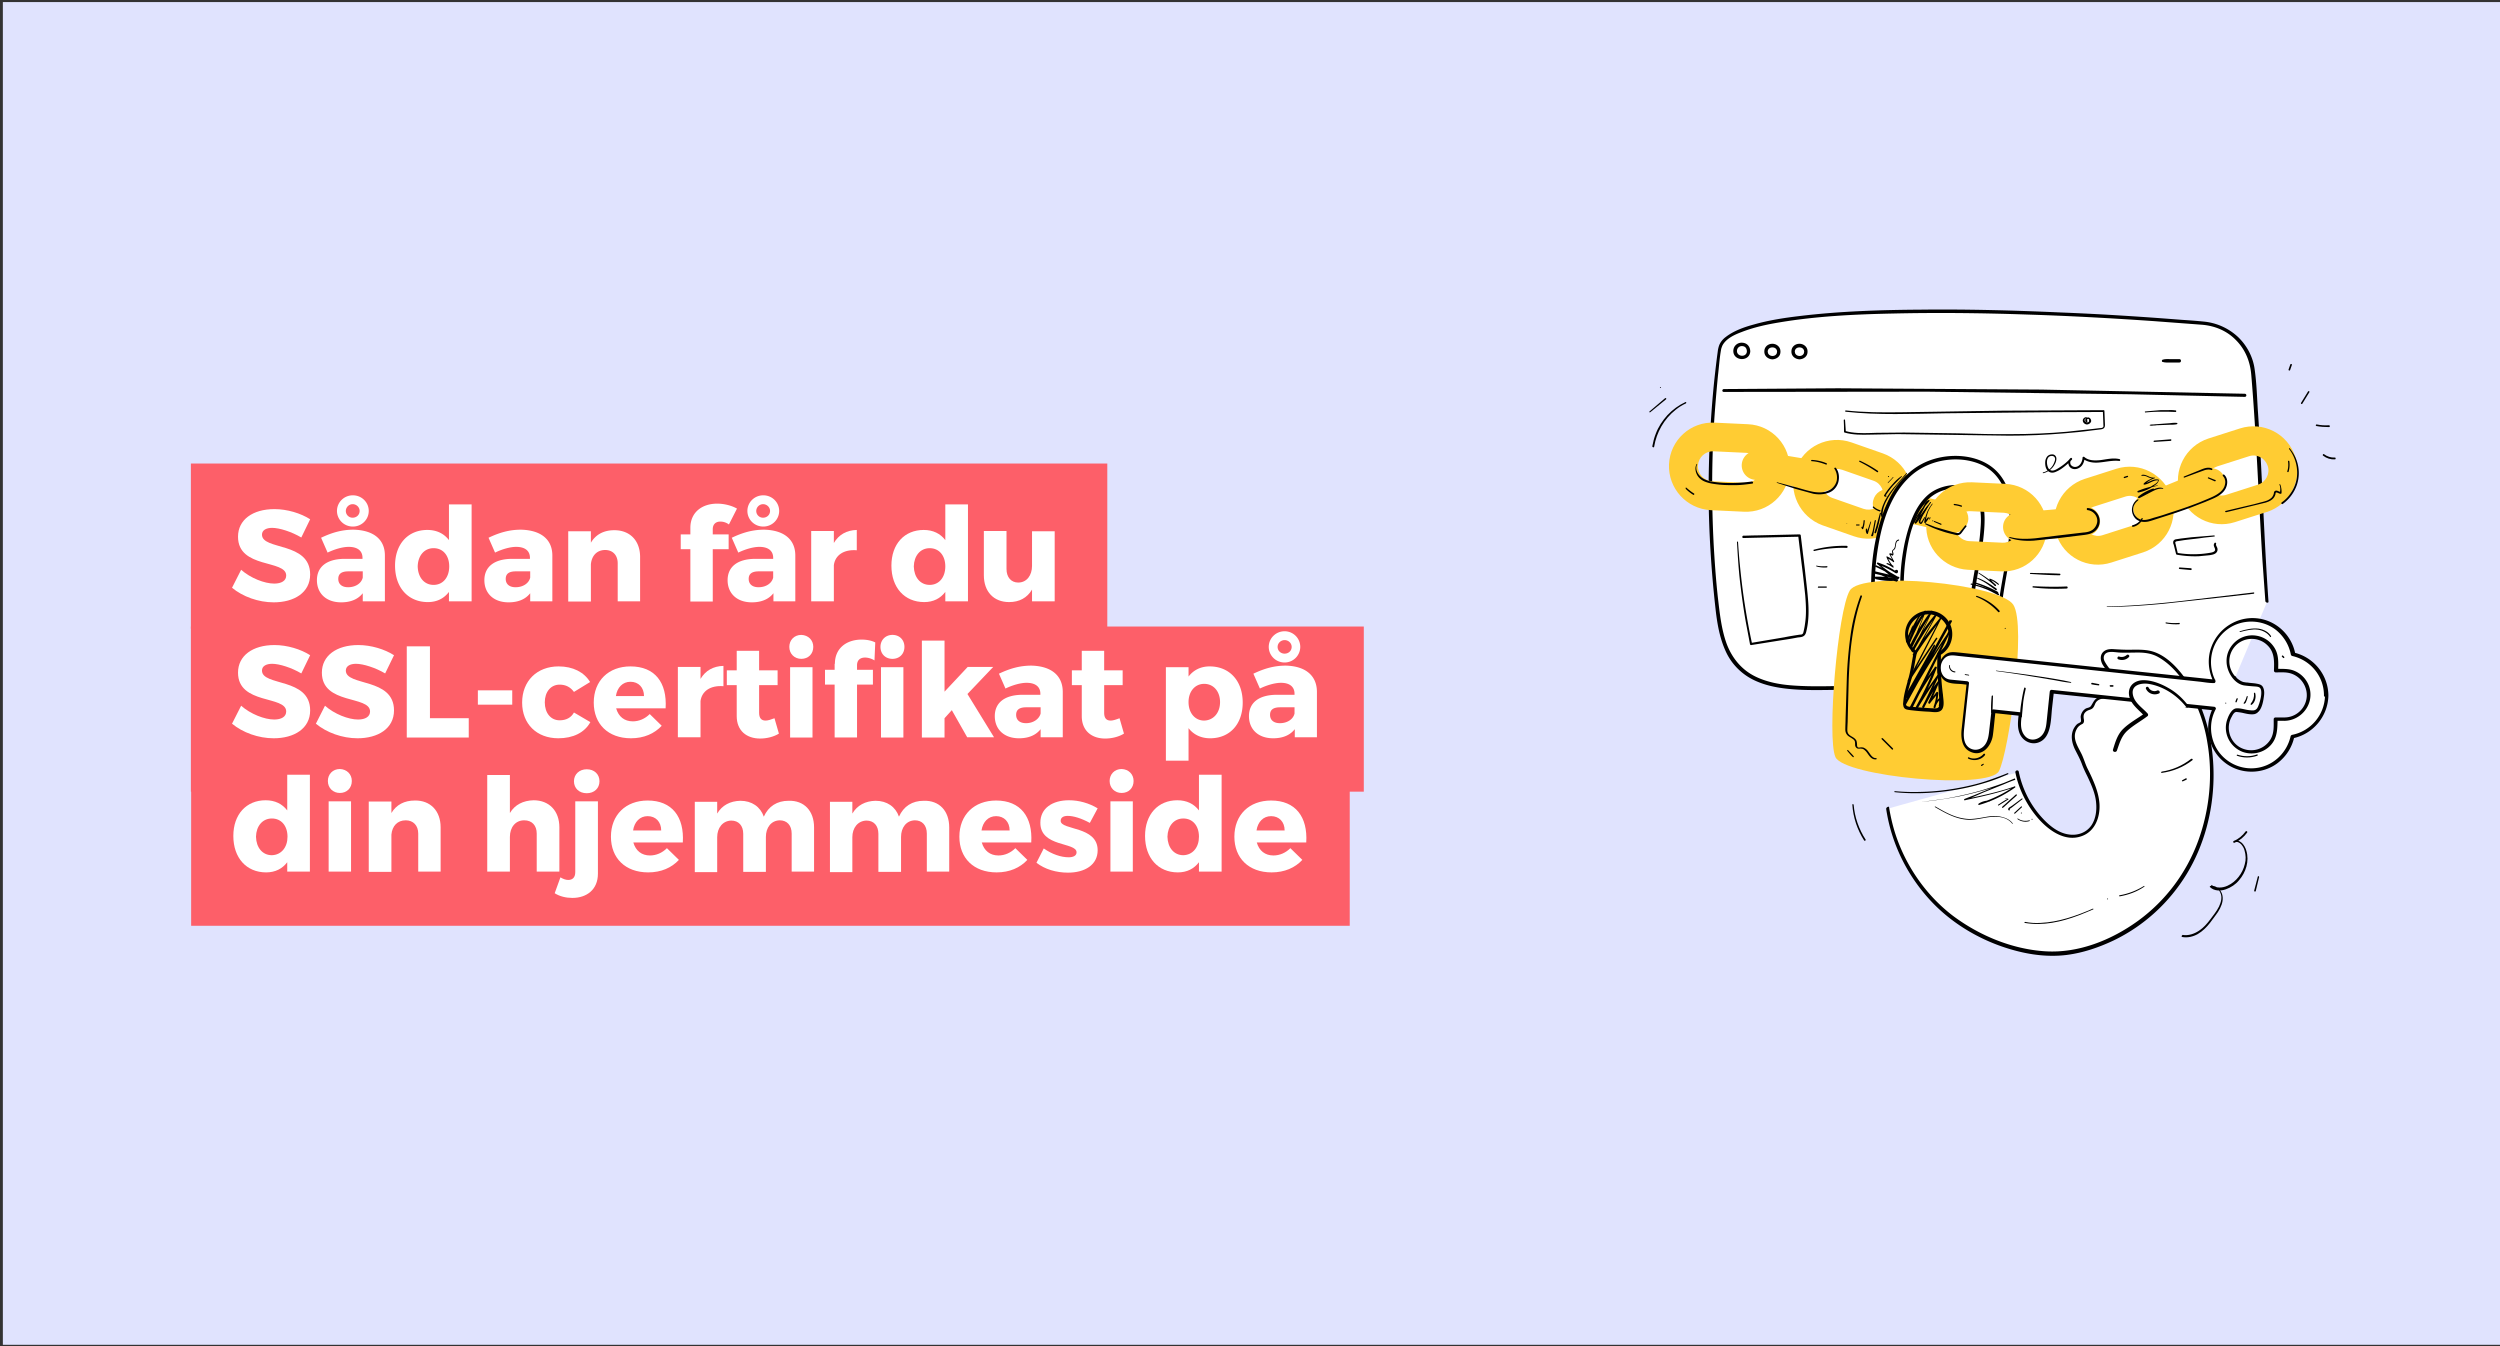
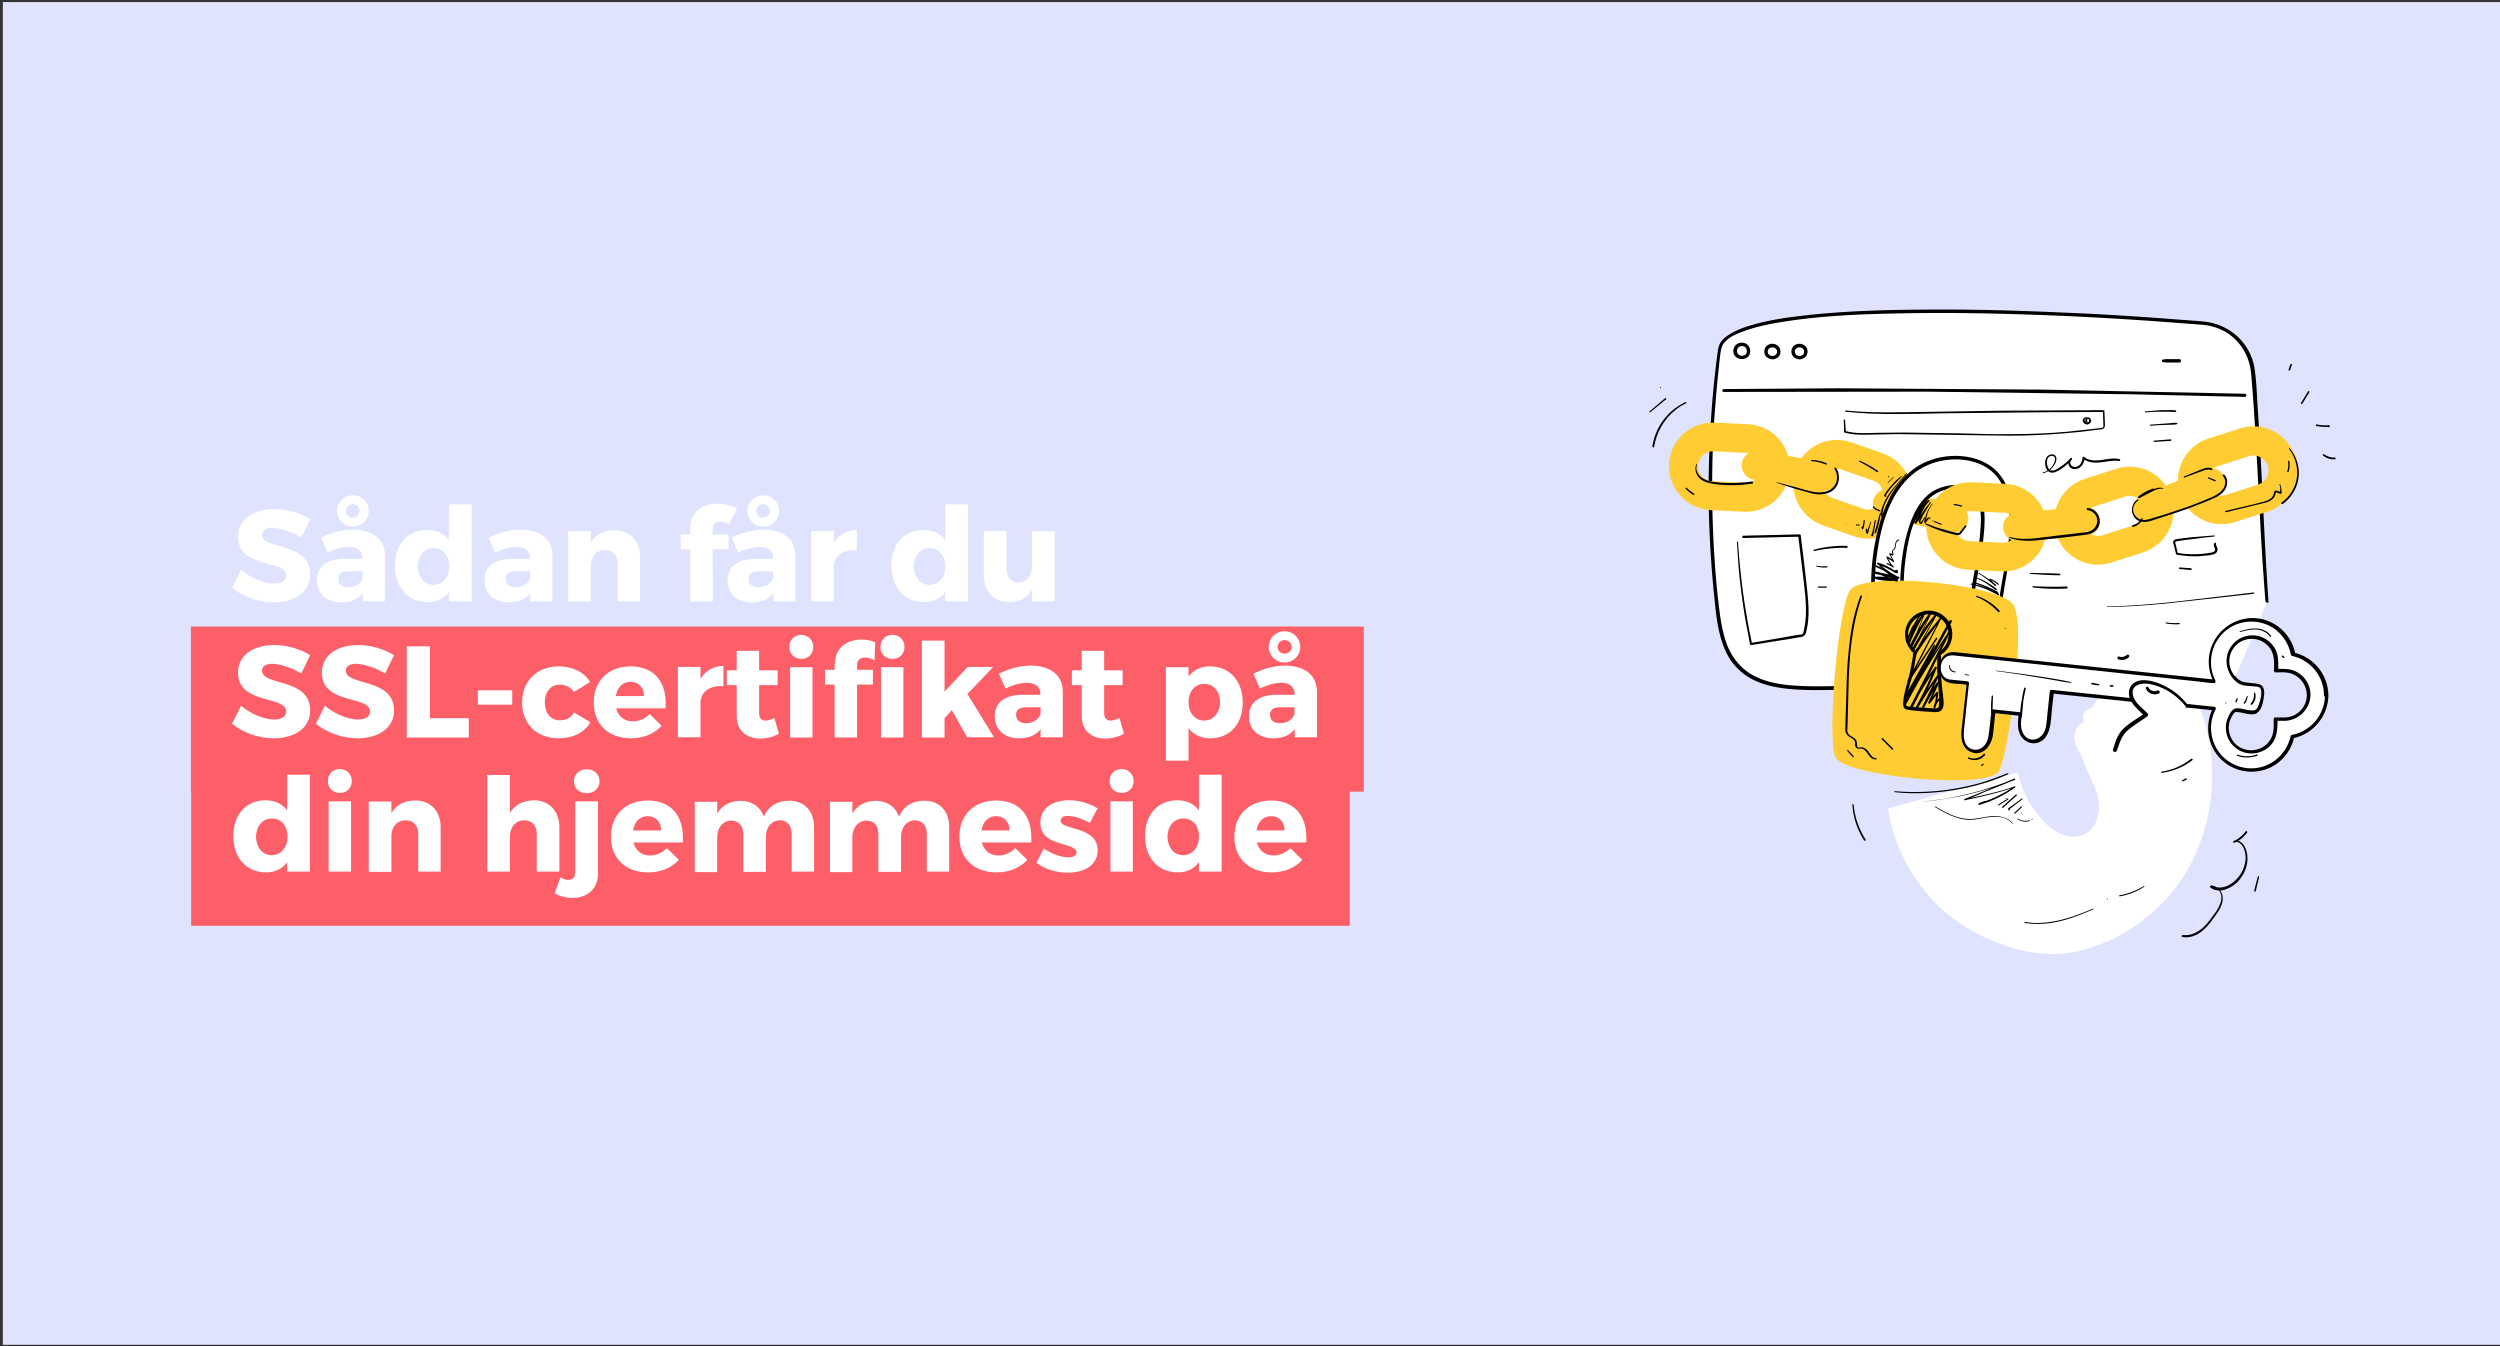
<svg xmlns="http://www.w3.org/2000/svg" viewBox="0 0 960 517">
  <rect x="0" y="0" width="960" height="517" fill="#333333" stroke="none" />
  <path fill="#e0e3fe" d="M1.1.8h960v515.6H1.1z" />
  <path fill="#fff" d="M870.6 231l-5.3-88c-.8-10-8.8-17.9-18.9-18.8-49.5-4.4-183.2-11.2-186 10.1-4.4 32.7-4.7 65.9-.9 98.7.9 8.2 2.3 16.9 8 22.9 7.6 8 20.1 8.5 31.2 8.4L842 263c5.5 0 11.3-.1 16.2-2.6" />
  <path d="M871.1 231c-1.7-24.1-2.4-48.2-4-72.2-.4-5.6-.5-11.3-1.3-16.9-.6-4.7-2.9-9.1-6.3-12.4a22.37 22.37 0 0 0-13.1-6c-2.9-.3-5.8-.5-8.8-.7-15.3-1.2-30.7-2.2-46-2.8-17.9-.8-35.8-1.3-53.7-1.1-15.7.1-31.6.6-47.2 2.5-5.8.7-11.6 1.6-17.2 3.2-3.7 1-7.7 2.4-10.8 4.8-1.1.8-2 1.9-2.5 3.1-.3.8-.5 1.7-.6 2.6-.5 3.6-.9 7.2-1.3 10.8-1.5 14.5-2.2 29.2-2.2 43.8.1 14.5 1 29.1 2.6 43.5.6 5.6 1.5 11.3 3.8 16.5 2.1 4.9 5.9 8.9 10.7 11.3s10.2 3.3 15.5 3.7c6.3.5 12.7.2 19 .2l44.3-.4 88.8-.8c6-.1 12.1-.1 17.6-2.8.8-.4.1-1.6-.7-1.2-6 3-13.1 2.5-19.6 2.5l-21.5.2-43.5.4-43.2.4-21.7.2c-6.2.1-12.4.3-18.6-.1-5.4-.3-11-1.2-15.9-3.7-5.1-2.6-8.7-7.1-10.7-12.5-2-5.6-2.6-11.5-3.3-17.4-.8-7.2-1.3-14.4-1.7-21.7a424.27 424.27 0 0 1 0-42.2c.4-7.2 1-14.4 1.7-21.6.4-3.3.6-6.7 1.2-10 .1-.5.3-1 .5-1.5 1.4-2.7 4.7-4.2 7.4-5.2 4.6-1.8 9.6-2.9 14.5-3.7 14.3-2.4 29-3.1 43.5-3.4 17.3-.4 34.7-.2 52 .4 16 .5 32.1 1.4 48.1 2.5l18.6 1.4c5 .4 9.6 2.3 13.1 5.9 3.7 3.7 5.5 8.4 5.9 13.5 2 23.8 2.8 47.6 4.3 71.4l1.1 15.4c.3.7 1.3.7 1.2.1h0z" />
  <path fill="#fff" d="M661.9 150c66.7-.7 133.4 0 200.1 1.8" />
  <path d="M661.9 150.5l78.1-.1 78.1 1 43.9 1c.8 0 .8-1.2 0-1.2l-78.1-1.6-78.1-.5-43.9.3c-.7.1-.7 1.1 0 1.1h0z" />
  <path fill="#fff" d="M671.4 135v-.4c0-.3-.1-.6-.2-.9s-.3-.6-.5-.7c-.2-.2-.5-.4-.8-.5s-.6-.2-1-.2c-.7 0-1.3.2-1.8.7-.5.4-.7 1-.8 1.6v.4c0 .3.1.6.2.9s.3.6.5.7c.2.2.5.4.8.5s.6.2 1 .2c.7 0 1.3-.2 1.8-.7.5-.4.8-1 .8-1.6h0z" />
  <path d="M672.1 135c0-1.8-1.1-3.3-3.1-3.4-1.8-.1-3.3 1.2-3.4 3-.2 4.1 6.2 4.5 6.5.4.1-.8-1.2-.8-1.3 0-.2 2.4-4 2-3.8-.4a1.86 1.86 0 0 1 1.9-1.7c1.3 0 1.9.9 1.9 2.1 0 .8 1.3.8 1.3 0z" />
  <path fill="#fff" d="M680.6 137.3c3.3 0 3.3-4.6 0-4.6s-3.3 4.6 0 4.6z" />
  <use href="#B" />
  <path fill="#fff" d="M691 137.3c3.3 0 3.3-4.6 0-4.6s-3.3 4.6 0 4.6z" />
  <use href="#B" x="10.4" />
  <path fill="#fff" d="M830.6,138.5h6.2" />
  <path d="M830.5 139c1 .3 2 .2 3 .2h3.4c.8 0 .8-1.3 0-1.3h-3.4c-1 0-2-.1-3 .2-.3.1-.4.4-.3.7 0 .1.1.2.3.2h0z" />
  <g fill="#fc3">
    <path d="M719.3 192.2c.7-3 3.6-4.9 6.6-4.2l25.6 5.7c3 .7 4.9 3.7 4.2 6.6-.7 3-3.6 4.8-6.6 4.2l-25.6-5.7c-3-.7-4.9-3.6-4.2-6.6z" />
    <path d="M689.5 180.2c3.1-8.8 12.7-13.4 21.5-10.3l12 4.2c8.8 3.1 13.4 12.7 10.3 21.5s-12.7 13.4-21.5 10.3h0l-12-4.2c-8.7-3.2-13.3-12.8-10.3-21.5zm33.4 11.7c1-3-.5-6.3-3.5-7.3l-12-4.2c-3-1-6.3.5-7.3 3.5s.5 6.2 3.5 7.3l12 4.2c3 1 6.2-.5 7.3-3.5h0zm-82-13.6c.4-9.3 8.3-16.5 17.6-16l12.7.6c9.3.4 16.5 8.3 16 17.6-.4 9.3-8.3 16.5-17.6 16l-12.7-.6c-9.3-.5-16.4-8.4-16-17.6zm35.3 1.6c.1-3.2-2.3-5.8-5.5-6l-12.7-.6c-3.2-.1-5.8 2.3-6 5.5-.1 3.2 2.3 5.8 5.5 6l12.7.6c3.2.1 5.8-2.3 6-5.5z" />
  </g>
  <path fill="#fff" d="M768.3 230.9l-11-1.4c.4-3.2 1-6.6 1.6-10.1 1.1-6.3 2.3-12.8 2.4-18.5.1-5.4-.8-9.2-2.6-11.3-2.6-2.9-7.6-2.7-9.2-2.6-4.4.2-8 2.1-10.9 5.7-2.6 3.3-4.7 7.9-6.1 13.7-2.6 10.6-2.2 21.3-2.2 21.5l-11.1.5c0-.5-.5-12.3 2.4-24.4 1.8-7.5 4.6-13.6 8.2-18.1 4.9-6.2 11.3-9.5 19-9.9 8-.4 14.1 1.7 18.1 6.3 8.1 9.2 5.3 25 2.8 39l-1.4 9.6z" />
  <path d="M768.3 230.3l-11-1.4.7.7c1.1-8.6 3.2-17.1 3.9-25.8.4-5.3.7-13.7-5.1-16.4-4.9-2.2-11.6-1.1-15.8 2.1-5.7 4.5-8.1 12.3-9.6 19-1.3 6.3-1.9 12.8-1.7 19.3l.7-.7-11.1.5.7.7c-.3-7.4.4-14.9 1.9-22.1 1.9-9.1 5.6-18.6 13.1-24.5 6.9-5.4 17.4-6.9 25.5-3.4 8.2 3.5 11 12.1 11.2 20.4.3 10.9-2.7 21.5-4.1 32.2-.1.8 1.2.8 1.3 0 1.3-10.3 4.1-20.5 4.1-31 0-8.3-2.2-17.2-9.8-21.7-7.4-4.4-18-4-25.5.1-8.3 4.5-13.1 13.3-15.7 22-2.7 8.9-3.8 18.7-3.4 28a.68.68 0 0 0 .7.7l11.1-.5a.68.68 0 0 0 .7-.7c-.2-4.8.1-9.7.8-14.4 1-7 2.8-14.6 7.2-20.2 3.7-4.6 9.6-6.5 15.3-5.2 2.8.6 4.6 2.4 5.4 5 1 3.3 1 6.9.7 10.2-.6 8.8-2.8 17.5-3.9 26.3 0 .4.3.6.7.7l11 1.4c.8.1.8-1.2 0-1.3z" />
  <path fill="#fc3" d="M767.6 296.1c-3.9 7.4-59.5 2.1-62.8-5.4s.9-56.1 5.5-63.9 57.5-2.6 62.8 5.4c5.2 8-1.7 56.5-5.5 63.9z" />
  <path d="M745.3 258.3V251l-.3.6c5.6-3.2 6.4-11.3 1.1-15.3-5-3.8-12.5-1.3-14.2 4.8-1 3.6.3 7.5 3.2 9.8l-.2-.6c-.7 3.3-1.1 6.7-2 10-.7 2.6-1.5 5.2-1.9 7.8-.1 1-.3 2.1-.1 3 .3 1.4 1.4 1.4 2.7 1.6a87.34 87.34 0 0 0 7.2.6c1.5.1 3.8.6 4.9-.8 1.1-1.5.5-4 .4-5.7-.4-2.9-.6-5.7-.8-8.5-.1-.8-1.4-.8-1.3 0l.5 7.9c.1 1.2.2 2.3.2 3.5.1.5 0 1-.1 1.5-.4 1-1.3.8-2.2.8-2.4-.1-4.8-.3-7.2-.5-.8-.1-2.8.1-3.2-.7-.2-.4-.1-1 0-1.4.2-2.8 1.1-5.6 1.9-8.3 1-3.4 1.4-7 2.2-10.5.1-.2 0-.5-.2-.6-2.9-2.3-4.1-6.1-2.5-9.5 1.8-3.9 6.4-5.7 10.3-3.9 2.1 1 3.7 2.8 4.3 5.1.9 3.5-.7 7.1-3.8 8.9-.2.1-.3.3-.3.6.1 2.4-.1 4.9 0 7.3.1.7 1.4.7 1.4-.2z" />
  <path fill="#fff" d="M725 310.5c2.4 15.6 10.4 29.9 22.4 40.1 12.6 10.6 32.8 18.4 49.4 14.9 16.4-3.4 31.3-13.7 40.7-27.5 13.5-19.9 16-48.5 5.4-70-3-6.1-6.8-11.2-12.3-15.2-5.8-4.1-11-2-17.7-2.8-1.7-.2-3.6-.4-4.7.9-2.6 3 2.7 6.2 3 9.1.1 1.4-.3 2.9-.5 4.2-.3 2.3-.5 3.2-3 3.5-1.5.2-2.8 1.1-3.4 2.5-.3.7-.5 1.4-1.2 1.8-.3.1-.7.3-1 .3-1.6.5-2.6 2.2-2.2 3.8.1.4.3.8.1 1.2-.2.2-.4.4-.7.5-2.2 1.1-3.1 4-2.7 6.5.3 1.9 1.3 3.5 2.2 5.2.9 1.5 1.2 3 1.9 4.6 1.6 3.6 3.5 7.1 4.6 10.9 1.5 5.4.6 12.1-4.2 15-2.7 1.6-6.1 1.6-9 .5-2.9-1-5.4-3-7.5-5.3-5-5.2-8.3-11.6-9.8-18.6" />
-   <path d="M724.3 310.7c2 13.2 8 25.4 17 35.1 8.8 9.5 20.7 16.2 33.2 19.4 6.2 1.6 12.7 2.3 19.1 1.5 6.3-.8 12.4-2.9 18.1-5.6 11.6-5.6 21.3-14.5 28-25.5s10.1-24 10.3-36.8c.2-12.7-2.7-26-9.8-36.7-3.3-5-8.2-10.6-14.2-12.1-2.9-.7-5.9-.5-8.9-.5-1.7 0-3.4-.1-5.1-.2-1.3-.1-2.7-.1-3.8.6-1.9 1.2-1.8 3.5-.8 5.3.6 1 1.3 1.9 2 2.9 1.1 1.7 1 3.1.6 5.1-.2 1-.1 2.6-.9 3.4-.4.4-1 .5-1.6.6-.8.1-1.5.4-2.2.8-1.2.8-1.6 1.9-2.3 3-.5.8-1.3.7-2.1 1.1a4.04 4.04 0 0 0-1.3 1.3c-.3.5-.5 1-.6 1.6-.1.5.3 1.8 0 2.2-.2.3-.9.5-1.3.8-.6.5-1 1.1-1.4 1.8-1.3 2.6-.7 5.5.5 8 .9 1.8 1.8 3.4 2.5 5.2.6 1.7 1.4 3.4 2.2 5 1.5 3.2 3.1 6.6 3.4 10.2.3 2.9-.1 6.1-1.7 8.6-2 3-5.5 4.2-9 3.6-3.7-.6-6.8-3-9.4-5.7-2.4-2.5-4.5-5.4-6.1-8.5s-2.8-6.4-3.5-9.9c-.2-.8-1.4-.5-1.3.3 1.3 6.5 4.4 12.6 8.7 17.6 4 4.6 10.3 9.2 16.7 6.9 5.2-1.8 7.2-7.3 6.9-12.4-.2-3.1-1.2-6.1-2.4-8.9-.7-1.7-1.5-3.3-2.3-4.9-.8-1.7-1.3-3.5-2.1-5.2-1.5-3.1-3.9-6.3-1.9-9.8.3-.6.8-1.1 1.4-1.5.4-.3 1-.4 1.2-.9.2-.4.2-.8.1-1.3-.2-1.1-.2-2.1.8-2.9 1-.9 2.3-.6 3-1.9.4-.6.5-1.3 1-1.9.7-.8 1.6-1.1 2.7-1.3 2.3-.4 2.9-1.8 3.2-4 .2-1.5.7-3 .5-4.5-.2-1.1-.8-2.1-1.4-3-.7-.9-1.4-1.9-1.9-2.9-.7-1.6 0-3.2 1.9-3.4 1.4-.2 3 .2 4.4.2 1.7.1 3.4 0 5.1 0 3.3-.1 6.5.1 9.4 1.8 5.6 3.2 9.8 8.9 12.7 14.5 2.9 5.7 5 11.8 6 18.1 2.2 12.6.9 25.9-3.5 37.9-4.5 12.3-12.5 23-23.1 30.7-10.2 7.4-22.9 12.5-35.6 11.7-12.8-.8-25.5-6.1-35.7-13.8-10.5-8.1-18.3-19.6-22.2-32.3-.9-3-1.6-6.1-2.1-9.2.1-.5-1.2-.1-1.1.7h0z" />
  <path fill="#fff" d="M893.4 267.2c.1-7.7-5.2-14.4-12.7-16-1.6-8.8-10-14.6-18.7-13-8.8 1.6-14.6 10-13 18.7.3 1.6.8 3.1 1.6 4.6l-100.4-10.7c-2.5-.3-4.7 1.9-5.1 4.8-.3 2.9 1.4 5.5 3.9 5.8l6.8.7-2 18.7c-.4 3.8 1.5 7.2 4.3 7.5l.8.1c2.8.3 5.3-2.5 5.7-6.4l1-9 10.3 1.1-.3 2.9c-.4 3.9 1.5 7.2 4.3 7.5l.9.1c2.8.3 5.4-2.6 5.8-6.4l1.4-12.7 62.3 6.5c-4.1 7.9-1.1 17.6 6.8 21.8 7.9 4.1 17.6 1.1 21.8-6.8.7-1.3 1.2-2.7 1.5-4.2 7.4-1.4 12.9-8 13-15.6h0zm-16.2 9h-3.4v3.4h0c-.1 5.1-4.3 9.2-9.4 9.1s-9.2-4.3-9.1-9.4c0-2.5 1.1-4.8 2.8-6.5l8.1.9c2.3.3 1-.9 1.1-3.4h.7v-3.4h0l.1-3.5h-1c-.2-.1-.4-.1-.5-.1l-5.1-.5c-4.8-1.9-7.1-7.2-5.2-12s7.2-7.1 12-5.2c3.6 1.4 5.9 4.9 5.9 8.7l-.1 3.5 3.4.1c5.1.1 9.2 4.3 9.1 9.4-.1 4.9-4.3 9-9.4 8.9h0z" />
  <path d="M894.1 267.2c0-7.9-5.5-14.8-13.2-16.6l.5.5c-1.4-7.4-7.6-13.1-15.1-13.7-7.3-.6-14.3 3.8-17 10.7-1.8 4.5-1.4 9.6.8 13.9l.6-1-13.3-1.4-30.4-3.2-33-3.5-21.5-2.3c-2.3-.2-4.3-.6-6.1 1.3-2.5 2.5-2.5 7.2.3 9.4 1.8 1.4 4.6 1.2 6.7 1.4l2.5.3-.7-.7-1.9 17.4c-.4 3.3-.1 7.5 3.4 9 4.6 2.1 8.1-2.4 8.6-6.6.4-3 .6-6 1-9l-.7.7 10.3 1.1-.7-.7c-.3 2.7-.7 5.4.6 8 1.3 2.5 4.3 3.9 7 2.9 5-1.8 4.7-8.9 5.2-13.3l.7-6.2-.7.7 21.1 2.2 33.6 3.5 7.7.8-.6-1c-3.6 7.2-1.9 16 4.5 21 5.8 4.6 14.3 4.7 20.2.3 3.3-2.5 5.6-6 6.5-10.1l-.5.5c7.7-1.6 13.4-8.4 13.6-16.3 0-.8-1.3-.8-1.3 0-.2 7.4-5.5 13.6-12.7 15-.2.1-.4.2-.5.5-1.5 6.7-7.1 11.8-14 12.3-6.7.5-13.1-3.5-15.5-9.8-1.6-4.2-1.4-8.8.7-12.8.2-.3.1-.7-.3-.9-.1-.1-.2-.1-.3-.1l-21.1-2.2-33.6-3.5-7.7-.8c-.4 0-.6.3-.7.7l-1.1 10.6c-.2 1.9-.3 3.8-1.4 5.5-1.6 2.5-5.2 3.3-7.2.7-1.9-2.4-1.3-5.5-1-8.2 0-.4-.3-.6-.7-.7l-10.3-1.1c-.4 0-.6.3-.7.7l-.9 8c-.2 1.7-.5 3.4-1.5 4.8-1.3 1.8-3.6 2.6-5.7 1.5-3-1.6-2.6-5.5-2.3-8.3l1-9.5.8-7.3c0-.4-.3-.6-.7-.7l-6.1-.6c-1.4-.1-2.5-.6-3.3-1.8a5.28 5.28 0 0 1 .6-6.3c1.6-1.7 3.6-1.2 5.6-1l21 2.2 31.8 3.4 29.8 3.2 10.2 1.1c1.6.2 3.3.5 4.9.5h.2c.5.1.8-.6.6-1-3.4-6.7-1.5-15.1 4.6-19.6 5.5-4.1 13.4-4 18.8.3 2.9 2.4 4.9 5.7 5.6 9.4.1.2.2.4.5.5 7.2 1.6 12.3 8 12.2 15.3.4.8 1.7.8 1.7 0zm-16.9 8.3h-3.4a.68.68 0 0 0-.7.7c0 2.8.2 5.6-1.4 8-2.5 3.8-7.5 5-11.5 2.8-4.1-2.3-5.6-7.7-3.2-11.8.4-.8 1-1.9 1.9-1.8.8.1 1.7.2 2.5.4 1.3.3 3 .7 4.4.4 2.5-.7 3.2-4.3 3.5-6.5.2-1.2.3-2.6-.3-3.8-.5-1-1.5-1.2-2.6-1.4s-2.2-.2-3.3-.4c-.5 0-1.1-.1-1.6-.2-.8-.2-1.7-.8-2.3-1.3-3.6-3-4.2-8.3-1.3-12 3.1-4 9.2-4.4 12.8-.8 2.8 2.7 2.6 6.2 2.5 9.7a.68.68 0 0 0 .7.7c1.5 0 3-.1 4.4.1 2.9.4 5.3 2.2 6.6 4.8 2.9 5.9-1.5 12.4-7.7 12.4-.8 0-.8 1.3 0 1.3 6.7-.1 11.7-6.7 9.5-13.2a10.04 10.04 0 0 0-6.2-6.2c-2.1-.7-4.3-.5-6.4-.6l.7.7c.1-3.2.3-6.4-1.7-9.2-3.1-4.5-9.3-5.7-13.8-2.6-2.7 1.9-4.4 5-4.3 8.3 0 3.7 2.7 8.5 6.7 9.2 1.4.2 2.8.3 4.2.4 1.3.1 2.2.2 2.4 1.7.2 1.6-.3 3.4-.8 5-.2.6-.4 1.1-.7 1.6-.8 1.2-2 .9-3.2.8-1.6-.2-3.2-.8-4.8-.7-1.7.1-2.9 2.5-3.4 3.9-2 5.1.6 10.8 5.7 12.8 3.8 1.4 8.1.4 10.8-2.5s2.6-6.4 2.7-10.1l-.7.7h3.4c.7.1.7-1.2-.1-1.3z" />
  <g fill="#fc3">
    <path d="M789.6 205.1c-2.8-8.9 2.1-18.3 10.9-21.2l12.2-3.9c8.9-2.8 18.3 2.1 21.2 10.9 2.8 8.9-2.1 18.3-10.9 21.2h0l-12.2 3.9c-8.9 2.9-18.4-2-21.2-10.9zm33.7-10.7c-1-3-4.2-4.7-7.2-3.7l-12.2 3.9c-3 1-4.7 4.2-3.7 7.2s4.2 4.7 7.2 3.7l12.2-3.9c3-1 4.6-4.2 3.7-7.2zm13.8-4.8c-2.8-8.9 2.1-18.3 10.9-21.2l12.2-3.9c8.8-2.8 18.3 2 21.2 10.9 2.8 8.8-2 18.3-10.9 21.2h-.1l-12.2 3.9c-8.8 2.8-18.2-2-21.1-10.9zm33.7-10.7c-1-3-4.2-4.7-7.2-3.7l-12.2 3.9c-3 1-4.7 4.2-3.7 7.2s4.2 4.7 7.2 3.7l12.2-3.9c3-1 4.7-4.2 3.7-7.2zm-131.1 22.3c.5-9.3 8.3-16.4 17.6-16l12.7.6c9.3.4 16.5 8.3 16 17.6s-8.3 16.5-17.6 16l-12.7-.6c-9.3-.5-16.5-8.4-16-17.6zm35.3 1.7c.1-3.2-2.3-5.8-5.5-6l-12.7-.6c-3.2-.2-5.9 2.3-6 5.5-.2 3.2 2.3 5.9 5.5 6l12.7.6c3.1.1 5.8-2.4 6-5.5h0z" />
    <path d="M769.2 202.9c-.3-3.1 2-5.7 5-6l26.2-2.3c3.1-.3 5.7 2 6 5.1.3 3-2 5.7-5 6l-26.2 2.3c-3 .2-5.7-2.1-6-5.1h0zm-100.3-25.1c.5-3 3.4-5.1 6.4-4.6l25.9 4.3c3 .5 5.1 3.3 4.6 6.4-.5 3-3.3 5.1-6.4 4.6l-25.9-4.3c-3.1-.5-5.1-3.4-4.6-6.4zm150.7 19.5c-1.2-2.8.2-6.1 3.1-7.2l24.3-9.9c2.8-1.1 6.1.2 7.2 3.1 1.1 2.8-.2 6-3.1 7.2l-24.3 9.9a5.41 5.41 0 0 1-7.2-3.1z" />
  </g>
  <path d="M708.7 158.1c12.7 1.4 25.6.8 38.4.6l38.8-.4 21.9-.1-.3-.3c.1 1.7.1 3.5.2 5.2 0 .3.1.7-.1.9-.3.4-.9.4-1.3.4l-2.5.3-10.2 1.1c-6.9.6-13.8.9-20.8.9-6.9.1-13.9-.1-20.8-.3l-20.8-.3-10.5.1c-3.3.1-6.6.3-9.8-.2-.8-.1-1.5-.3-2.3-.5l.2.3-.3-4.5c0-.3-.5-.3-.5 0 .1 1.5.1 3 .1 4.5 0 .1.1.3.2.3 3.2.9 6.5.9 9.8.8l10.6-.2 21.4.3 21.4.3c7.1 0 14.1-.3 21.2-.9 3.5-.3 7-.6 10.5-1.1l2.5-.3c.7-.1 1.6-.1 2.1-.5s.5-.9.5-1.5c0-.9-.1-1.8-.1-2.6l-.1-2.6c0-.2-.1-.3-.3-.3l-38.8.2-38.7.6c-7.2.1-14.4.1-21.6-.7-.2.1-.2.5 0 .5h0z" />
  <path fill="#fff" d="M801.1 160.5c-.6 0-1.1.6-1 1.2.2.6.7 1 1.4.9.6 0 1-.4 1.2-1 .1-.5-.4-1.1-.9-1.1s-.9.8-.5 1.2" />
  <path d="M801.1 160.2c-.7 0-1.4.7-1.3 1.4.1.8.8 1.3 1.5 1.4.8 0 1.5-.5 1.7-1.2.1-.7-.5-1.6-1.3-1.5s-1.3 1.1-.7 1.7c.1.1.3.1.5 0 .1-.1.1-.3 0-.5-.1-.1 0 .1 0 0 0 0 0-.1 0 0v-.1-.1-.2c0 .1 0-.1 0-.1s.1-.1 0 0v-.1h.1c-.1 0 0 0 0 0h.1 0 .1 0 .1 0 .1s.1.1 0 0l.1.1c.1.1.1.1.1.2v.2c0-.1 0 0 0 0v.1c0-.1 0 0 0 0v.1.1.1c-.1.1-.1.2-.2.3h-.1-.1s-.1 0 0 0c-.1 0-.2.1-.3.1-.2 0-.4-.1-.6-.2s-.3-.3-.4-.5v-.1-.1-.1c0-.1 0 0 0 0v-.1s0-.1 0 0c0-.1.1-.1.1-.2.1-.1 0 0 0 0l.1-.1s.1-.1 0 0c0 0 .1 0 .1-.1h0 .1 0 .1c.2 0 .3-.1.3-.3.1-.1-.1-.2-.2-.2h0zm22.7-1.8a56.33 56.33 0 0 1 5.8-.3h2.9l2.9.1c.3 0 .4-.5.1-.6-.9-.1-1.9-.2-2.9-.1h-3l-5.9.5c-.1 0-.1.4.1.4h0zm1.8 5c.4.1.9.1 1.2 0 .4 0 .9 0 1.3-.1l2.6-.1 2.6-.1c.9 0 1.8 0 2.6-.2.3-.1.3-.5 0-.5-.9-.1-1.8 0-2.6.1l-2.7.2-2.6.2c-.4 0-.9.1-1.3.1s-.9 0-1.2.2c0 0-.1.1.1.2-.1 0-.1 0 0 0h0zm1.6 6.3l6.3-.4c.4 0 .4-.7 0-.6l-6.3.5c-.3.1-.3.5 0 .5h0zM667 208.2c.3 5.1.6 10.3 1.2 15.4s1.3 10.2 2.2 15.3l1.6 8.5c.1.2.3.4.5.3l11.9-1.9c2-.3 3.9-.6 5.9-1 .8-.1 1.8-.1 2.5-.7s.8-1.6 1-2.4c.8-3.7.8-7.5.5-11.3-.3-3.9-.8-7.7-1.2-11.5l-1.6-13.2a.47.47 0 0 0-.5-.5l-16.8.4c-1.6 0-3.2.1-4.7.1-.6 0-.6 1 0 .9l16.8-.4 4.7-.1-.5-.5 1.4 11.6c.5 3.8.9 7.6 1.3 11.4.3 3.7.5 7.4-.1 11.1-.1.9-.3 1.8-.5 2.7-.1.3-.1.7-.4 1s-.7.3-1.1.3c-1.9.3-3.9.6-5.8 1l-13 2.2.5.3c-1.1-5-2-10-2.8-15.1s-1.4-10.2-1.9-15.3c-.3-2.9-.5-5.8-.7-8.7 0-.2-.4-.2-.4.1h0zm117.6-26.5c1.8-.4 3.4-1.6 4.3-3.2.5-.8.9-1.9.7-2.8-.2-.8-.9-1.3-1.7-1.2a2.33 2.33 0 0 0-2.1 1.3c-.5.9-.5 1.9-.4 2.8s.5 1.9 1.2 2.4c.9.7 2 .6 3 .1 1.2-.5 2.2-1.2 3.2-2s1.9-1.6 2.8-2.6c.3-.3-.1-.9-.5-.6-1.2.9-1.1 2.8 0 3.7 1.4 1.1 3.4.4 4.4-.9.6-.8.9-1.8 1-2.9l-.7.3c1.8 1.4 4.1 1.7 6.2 1.5 2.6-.2 5.2-.9 7.8-.6.4.1.5-.6.1-.7-2.5-.6-5 .1-7.5.4-2 .2-4.4.2-6-1.2-.2-.2-.4-.1-.6 0-.1.1-.1.2-.1.3-.1 1.6-1.1 3.5-2.9 3.5-.7 0-1.4-.4-1.7-1-.2-.6-.2-1.3.4-1.7l-.5-.6c-1.2 1.4-2.7 2.6-4.3 3.6-.8.5-1.7 1.1-2.6 1.1-.8 0-1.4-.5-1.7-1.3-.5-1.2-.7-3.6.8-4.2.5-.2 1.3-.2 1.7.3.6.7 0 1.9-.3 2.6-.8 1.7-2.3 2.9-4.1 3.3-.1.1-.1.4.1.3h0zm-3.9 43.9c4.3.5 8.6.6 12.9.4.5 0 .5-.8 0-.8-4.3.2-8.6.1-12.9-.1-.3.1-.3.5 0 .5h0zm69.5-20l-8.6.7-4.2.5-1.9.3c-.5.1-.9.4-1 1 0 .4 0 .7.2 1l.3 1.2.6 2.4c0 .1.1.2.3.3 2.8.5 5.6.7 8.4.6l4.2-.4c1-.2 2.2-.3 2.8-1.3.3-.5.3-1.1.1-1.6s-.6-1-.4-1.5c.1-.3-.4-.6-.6-.3-.3.4-.4.8-.2 1.3.1.4.4.8.4 1.3 0 .9-1.5 1.1-2.1 1.2-4.1.7-8.4.7-12.5 0l.3.3-.9-3.8c-.1-.3-.2-.6.1-.8.2-.1.4-.2.7-.2l1.9-.3c2.6-.4 5.3-.6 7.9-1 1.5-.2 3-.3 4.4-.5.1 0 .1-.4-.2-.4h0zM837 218.5l4.3.4c.4 0 .4-.7 0-.7l-4.3-.3c-.4 0-.4.6 0 .6zm-57.3 1.9c3.7.2 7.5.5 11.2.5.2 0 .3-.2.3-.3 0-.2-.1-.3-.3-.3-3.7-.2-7.5-.2-11.2-.3-.1 0-.2.1-.2.2s.1.2.2.2zm-83-8.8c2.1-.5 4.1-.8 6.2-1s4.2-.3 6.2-.2c.2 0 .4-.2.4-.4s-.2-.4-.4-.4c-4.2-.1-8.5.4-12.6 1.5-.1 0-.2.2-.1.3 0 .1.2.2.3.2h0zm.8 5.9c1.3.4 2.7.5 4 .4.3 0 .3-.6 0-.5-1.3.1-2.6.1-3.9-.2-.1 0-.2 0-.2.1 0 0 0 .1.1.2zm.8 8.2h3c.1 0 .2-.1.2-.3 0-.1-.1-.2-.2-.2h-3c-.1 0-.2.1-.2.2-.1.2 0 .3.2.3h0z" />
  <g fill="#fff">
    <path d="M671 214.5c4.1 5.5 8.1 11.1 12 16.9 1.1 1.6 2.1 3.2 3.2 4.9.3.5.9.6 1.3.4.5-.3.6-.9.4-1.3-3.7-5.8-7.6-11.5-11.7-17.1-1.1-1.6-2.3-3.1-3.5-4.7-.3-.5-.9-.6-1.3-.4s-.7.8-.4 1.3z" />
    <path d="M677 235.1c1.9-5.1 4.1-10.1 6.6-14.9a81.91 81.91 0 0 1 2.2-4.1c.3-.5.1-1.1-.4-1.3s-1.1-.1-1.3.4h0c-2.7 4.9-5.1 10-7.3 15.1-.6 1.4-1.2 2.9-1.7 4.4-.2.5.2 1.1.7 1.2a1.3 1.3 0 0 0 1.2-.8h0z" />
  </g>
  <path d="M734.3 240.4l-2.4 5.9c-.1.3.4.6.6.2 1.5-3.5 3.1-7 5.1-10.3l-.3-.2c-1.8 3.4-3.3 6.9-4.5 10.6-.1.4.5.6.6.3 1.8-4.1 3.6-8.2 6.3-11.9l-.5-.2c-.8 2.2-1.7 4.4-2.6 6.6s-1.8 4.4-2.8 6.5c-.2.4.4.8.6.4 1.1-2.3 2.3-4.6 3.6-6.8.7-1.1 1.3-2.2 2-3.3s1.3-2.2 2.1-3.2l-.3-.2-7.7 15.2a.34.34 0 0 0 .6.3c2.1-4 4.5-7.8 7.1-11.5.8-1 1.6-2.1 2.4-3l-.4-.3-7.1 12.5c-.7 1.2-1.4 2.4-2 3.6-.1.2 0 .4.1.5.2.1.4 0 .5-.1 2.5-3.9 5.1-7.6 7.9-11.3l2.4-3.2-.4-.3-9.8 18.8-2.8 5.3c-.1.2 0 .4.1.5.2.1.3 0 .4-.1l8.4-12.8 2.4-3.6c.2-.3-.3-.6-.5-.3l-8.5 12.8-2.4 3.6.6.3 9.7-18.9 2.7-5.4c.1-.2-.2-.5-.4-.3l-4.4 5.4c-1.4 1.9-2.8 3.7-4.1 5.7-.8 1.1-1.5 2.2-2.2 3.3l.6.4 7-12.6c.7-1.2 1.3-2.4 2-3.6.1-.2-.2-.5-.4-.3-1.5 1.7-2.9 3.5-4.2 5.3-1.3 1.9-2.6 3.8-3.7 5.8-.6 1.1-1.3 2.3-1.8 3.4l.6.3 7.5-15.4c.1-.1 0-.2-.1-.3-.1 0-.2 0-.3.1-.8 1-1.6 2-2.3 3.1l-2.1 3.2c-1.3 2.2-2.6 4.4-3.7 6.8l.7.3 2.7-6.6 2.6-6.6c.1-.3-.3-.4-.5-.2-2.7 3.6-4.6 7.7-6.4 11.8l.6.3a106.1 106.1 0 0 1 4.2-10.6c.1-.2-.2-.4-.3-.2-1 1.7-1.9 3.3-2.8 5s-1.7 3.4-2.5 5.2l.6.2 2.1-6c.2-.1-.2-.1-.2.1h0z" />
  <path d="M742.6 247.6l-8.7 15.5-2.5 4.4c-.1.2 0 .4.1.5.2.1.4 0 .5-.1l6.8-11.5 6.7-11.5 3.8-6.5-.6-.3-6.9 12.5-6.9 12.5-3.9 7c-.3.5.4.9.7.4 4.2-7.4 8.5-14.7 13.1-21.8l3.9-6-.5-.3-11.5 22.7-3.3 6.4.8.4a94.19 94.19 0 0 1 7.2-12.3c.8-1.1 1.5-2.2 2.3-3.3l-.7-.3c-1.6 4.1-3.5 8.2-5.5 12.1l-1.8 3.3c-.1.2 0 .5.2.6s.5 0 .6-.2c2.6-4.3 5.3-8.6 8.3-12.7l-.6-.3-6 12.5c-.2.4.4.8.7.4 1.7-3.4 3.7-6.8 5.9-9.9l-.6-.3-3.7 8.1c-.2.4.3.9.6.5 1-1.3 2.1-2.6 3.1-3.9l-.6-.3c-.1 1.8-.4 3.7-1.1 5.4l.7.2c.4-1.2 1.1-2.3 2.1-3.2l-.6-.2c.1.9.1 1.8-.2 2.7 0 .2.1.4.3.4s.4-.1.4-.2c.2-.9.3-1.9.2-2.8 0-.2-.2-.3-.4-.3-.1 0-.2 0-.2.1a6.96 6.96 0 0 0-2.3 3.5c-.1.5.6.6.7.2.6-1.8 1-3.7 1.1-5.6 0-.2-.2-.4-.4-.4-.1 0-.2 0-.3.1-1 1.3-2.1 2.6-3.1 3.9l.6.5 3.5-8.1c.1-.3-.3-.7-.5-.4-2.4 3.1-4.4 6.4-6.1 9.9l.7.4 5.9-12.6c.1-.2 0-.4-.1-.5-.2-.1-.4 0-.4.1l-4.4 6.2c-1.4 2.1-2.8 4.2-4.1 6.4l.7.4a134.25 134.25 0 0 0 6-12l1.4-3.5c.2-.5-.5-.7-.7-.3-2.9 3.8-5.4 7.8-7.7 12-.7 1.2-1.3 2.4-1.9 3.6-.3.5.5 1 .8.4l11.4-22.8 3.2-6.5c.1-.1 0-.3-.1-.4s-.3 0-.4.1c-2.4 3.5-4.8 7.1-7 10.7a312.93 312.93 0 0 0-6.6 10.8l-3.6 6.2.7.4 6.9-12.5 6.9-12.5 3.9-7c.1-.2 0-.4-.1-.5-.2-.1-.4 0-.4.1l-13.6 23-3.8 6.5.6.3 8.5-15.6 2.4-4.5c-.1-.4-.4-.6-.5-.4h0zm-28.2-18.8c-1.8 4.9-3.1 10-3.8 15.2s-1.2 10.5-1.4 15.7l-.5 16.2c0 1.4-.1 2.8-.1 4.2 0 1 .3 1.8 1.1 2.5.7.5 1.5.9 2.1 1.4.3.3.5.6.5 1 .1.5 0 1 .1 1.4a1.59 1.59 0 0 0 .8 1c.5.2 1.1 0 1.6.1.7 0 1.2.5 1.7 1 .9 1 1.5 2.5 2.9 3 .3.1.6.1 1 .1.3 0 .3-.5 0-.5-1.4.1-2.2-1.5-2.9-2.4-.4-.6-.9-1.1-1.5-1.4a1.69 1.69 0 0 0-1-.3c-.5-.1-1.1.2-1.5 0s-.4-.8-.4-1.2-.1-.9-.2-1.3c-.3-.7-1-1.2-1.7-1.6s-1.5-.9-1.7-1.7c-.2-.6-.1-1.3-.1-1.9l.1-2.1.4-16c.2-5.1.5-10.3 1.2-15.4s1.7-10.1 3.3-15l.6-1.8c0-.4-.5-.5-.6-.2h0zm-5 59.6c.7.8 1.3 1.6 2.1 2.3.1.1.2.1.3 0s.1-.2 0-.3c-.6-.8-1.4-1.5-2.1-2.3-.2-.3-.5 0-.3.3h0zm49.5-59.2c3.2 1.2 6.1 3.3 8.4 5.8.3.3.8-.2.5-.5-2.4-2.7-5.4-4.5-8.7-5.7-.3 0-.4.4-.2.4z" />
  <use href="#C" />
  <path d="M719.3 222.1a37.08 37.08 0 0 1 4.7.3c1.5.2 3 .6 4.5 1l.1-.6-4.1-.4-4.1-.5c-.3 0-.5.4-.1.5a24.84 24.84 0 0 0 7.7.6c.2 0 .4-.2.3-.4 0-.2-.2-.3-.3-.3-3-.1-5.4-2.2-8.3-2.7-.4-.1-.6.5-.2.6l9.5 2.3.1-.7c-1.7-.2-3.1-1.3-4.4-2.3s-2.7-2-4.4-2.3c-.2 0-.5.3-.2.4 3 1.4 5.9 2.9 8.6 4.7.3.2.6-.3.3-.5-2.7-1.7-5.4-3.4-7.7-5.5l-.3.5c2.2.7 4.3 1.7 6.3 2.9.3.2.7.6 1.2.4.3-.2.4-.5.3-.9-.3-.8-1.5-.2-1.3.5.1.3.7.2.6-.2 0 0 0-.2.1-.2 0 0 0 .1-.1.1s-.4-.3-.5-.3c-.2-.1-.3-.2-.5-.3-.6-.4-1.3-.8-1.9-1.1-1.3-.7-2.7-1.2-4.1-1.7-.2 0-.3.1-.4.2 0 .1 0 .2.1.3 2.4 2.2 5.1 3.9 7.9 5.6l.3-.5c-2.8-1.7-5.7-3.2-8.7-4.6l-.2.4c1.7.3 3.1 1.5 4.4 2.6 1.3 1 2.8 2.1 4.5 2.2.4 0 .5-.6.1-.7l-9.5-2.2-.2.6c3 .5 5.4 2.7 8.5 2.8v-.7c-2.5.2-5 0-7.5-.4l-.1.5c1.4.1 2.7.3 4.1.5l4.1.5c.2 0 .3-.1.4-.2 0-.2-.1-.3-.2-.4-1.5-.5-3.1-.8-4.6-.9-1.6-.2-3.2-.2-4.8-.1-.1 0-.2.1-.2.2.1.3.2.4.2.4h0z" />
  <path d="M724.5 216.6c.8.3 1.6.8 2.3 1.3.1.1.2.1.3 0s.1-.2 0-.3c-1-1.1-1.7-2.3-2.3-3.6l-.3.3c.9.4 1.8.9 2.5 1.5.1.1.2.1.3 0s.1-.2 0-.3l-1.5-2.8-.2.3c.3 0 .6.1.9.3.1.1.2.1.3 0 .4-.2.3-.7.2-1.1-.1-.3-.2-.6.1-.9.2-.1.4-.3.6-.6.5-.9.1-2.9 1.4-3.1.3-.1.2-.5-.1-.4-1.3.3-1.2 1.9-1.4 2.8-.1.3-.2.6-.5.9-.2.2-.4.3-.5.6-.1.2 0 .5 0 .7s.2.5 0 .6h.2c-.3-.2-.7-.4-1.1-.3-.1 0-.2.1-.2.2v.1l1.5 2.8.3-.3c-.8-.6-1.7-1.2-2.6-1.6-.1-.1-.4 0-.3.2a10.21 10.21 0 0 0 2.4 3.8l.3-.4c-.8-.5-1.6-.9-2.5-1.1-.2.2-.2.4-.1.4h0zm32.4 7.9c1.8.4 3.6.9 5.3 1.6.9.3 1.7.7 2.5 1.1l2.5 1.3c.2.1.4 0 .4-.1.1-.1 0-.3-.1-.4-.8-.5-1.6-1-2.4-1.3-.8-.4-1.7-.8-2.6-1.1-1.8-.6-3.6-1.1-5.4-1.5-.4-.1-.5.4-.2.4h0z" />
  <path d="M758.7 224.2c2.9 1 5.7 2.2 8.2 3.8.4.2.7-.3.3-.6l-.5-.4c-.3-.2-.6.3-.3.5l.5.4.3-.6a42.55 42.55 0 0 0-8.5-3.6c-.1.1-.2.5 0 .5h0z" />
  <path d="M758.9 221.9c.6.4 1.2.7 1.9 1 .6.3 1.3.7 1.9 1.1l3.5 2.5.4-.5-2.7-1.8c-.2-.1-.4.1-.2.3l2.6 2.1c.4.3.7-.3.3-.6-1.2-.9-2.4-1.7-3.6-2.4-.6-.4-1.3-.7-1.9-1s-1.3-.6-2-.8c-.1 0-.1 0-.2.1-.1-.1-.1-.1 0 0h0z" />
  <path d="M759.8 220.2c2.2 1.4 4.2 3 6.2 4.7l.4-.4c-.9-.7-1.6-1.4-2.2-2.3l-.2.3c1.2.5 2.2 1.2 3.2 2 .2.2.6-.1.3-.3-1-.9-2.1-1.6-3.4-2-.1 0-.2 0-.2.1v.1c.6 1 1.3 1.8 2.1 2.6.3.2.7-.2.4-.4-2-1.7-4.2-3.3-6.4-4.6-.2-.3-.4 0-.2.2h0zm-20.5-18.9c2.1 1.1 4.3 2 6.5 2.7 1.1.4 2.3.7 3.5 1 .6.1 1.1.3 1.7.4.5.2 1 .1 1.5-.1.6-.3.9-.9 1.3-1.4.4-.6.9-1.2 1.3-1.7.2-.3-.3-.6-.5-.4l-1.1 1.4c-.3.4-.7.8-1 1.2-.4.4-.9.3-1.4.2l-1.6-.4-6.3-1.8-3.6-1.4c-.3-.1-.5.1-.3.3h0zm11.2-7.3c.9.1 1.8.3 2.6.6.1 0 .3 0 .3-.2 0-.1 0-.3-.2-.3a12.66 12.66 0 0 0-2.8-.6c-.1 0-.2.1-.2.2.1.2.2.3.3.3h0zm-68.2-8.6l7.1 2.3 6.9 1.9c2.1.4 4.2.3 6.2-.5 1.7-.7 2.9-2.2 3.4-3.9.5-1.8.3-4-.9-5.5-.2-.3-.8 0-.6.3.9 1.3 1.2 3 .9 4.6-.4 1.6-1.5 3-3 3.7-1.8.9-3.9.9-5.8.6-2.2-.4-4.4-1.1-6.5-1.7l-7.6-2c-.1 0-.1 0-.1.1-.1 0 0 .1 0 .1h0zm13.4-8.3c1.9.1 3.7.6 5.5 1.3.3.1.5-.4.2-.5-1.8-.8-3.8-1.2-5.7-1.3-.3.1-.3.5 0 .5zm-44.2 1.1c-.7 1.3-.5 2.7.1 4 .7 1.4 2 2.4 3.5 2.9 1.6.6 3.4.8 5.2 1 2 .2 3.9.2 5.9.2 2.3 0 4.5-.3 6.7-.6.5-.1.3-.8-.2-.8-3.7.5-7.4.7-11.1.5-1.7-.1-3.4-.3-5-.6-1.4-.4-2.9-1-3.9-2.1-1.1-1.2-1.7-2.8-1-4.4.1-.1-.1-.2-.2-.1h0zm-4.2 9.5c.9.9 1.9 1.7 2.9 2.3.3.2.6-.3.3-.5-1-.6-2-1.4-2.9-2.2-.1-.1-.2-.1-.3 0v.4h0zm71.9 7.2c.7.7 1.6 1.2 2.6 1.5.3.1.5-.4.1-.5-.9-.3-1.7-.7-2.4-1.4-.2-.1-.5.2-.3.4zm2.7 2.1l-1 3.7c-.2.6-.3 1.2-.5 1.8l-.6 1.9c-.1.3.4.6.6.2l.6-1.8c.2-.6.3-1.3.5-1.9l.8-3.8c0-.2-.3-.3-.4-.1h0zm-2 2.9l-.6 3.1c-.1.5-.2 1.1-.4 1.6-.1.2-.1.4-.2.6v.1c0 .1 0 0 0 0 0 .1 0 0 0 0-.2.1-.2.3-.1.5.1.1.3.2.4.1.3-.1.4-.6.4-.9l.3-1.6.6-3.3c.2-.4-.3-.5-.4-.2h0zm-1.7.6l-.7 2.1-.7 2.1.5-.1c-.2-.4-.3-.9-.3-1.4 0-.3-.4-.3-.5 0-.1.6 0 1.2.3 1.7.1.1.3.2.4.1.1 0 .1-.1.1-.2l.6-2.2.6-2.2c0-.1 0-.2-.1-.2 0 .1-.1.2-.2.3h0zm-2.6-.5c0 .5-.1 1-.2 1.5s-.3 1-.4 1.5l.5-.1-.3-.5c-.1-.1-.2-.2-.3-.1s-.2.2-.1.3l.2.5c.1.2.4.1.5-.1.2-.5.3-1 .4-1.5s.1-1 .2-1.6c-.1-.2-.5-.2-.5.1zm-1.7 1.4h-1c-.1 0-.2.1-.2.2s.1.2.2.2h1c.1 0 .2-.1.2-.2s-.1-.2-.2-.2zm-4.7-.3c.1 0 .1-.1.1-.1 0-.1 0-.1-.1-.1s-.1.1-.1.1c0 .1 0 .1.1.1zm4.8-23.8a57.7 57.7 0 0 1 6.8 4c.3.2.6-.3.3-.5-2.2-1.5-4.5-2.8-6.9-3.9-.2-.1-.4.3-.2.4h0zm11.2 5.9c.1 0 .2-.1.2-.2s-.1-.2-.2-.2-.2.1-.2.2c-.1.1 0 .2.2.2zm-1.9 14.5c1.5-5.7 4.5-10.9 8.6-15.1.1-.1-.1-.2-.1-.1-3.2 3.3-5.7 7.2-7.3 11.5-.5 1.2-.9 2.5-1.2 3.7-.1 0-.1 0 0 0h0z" />
  <path d="M732.1 181.6l-5.1 5.9c-1.6 2-3.1 4.2-4 6.6-.5 1.3-.9 2.8-.6 4.2.1.2.5.3.5 0s.1-.5.1-.8-.4-.4-.4-.1c-.1.3-.1.5-.2.8l.5.1c0-.6 0-1.2.1-1.9.1-.6.2-1.2.4-1.8.4-1.2 1-2.4 1.6-3.4 1.3-2.2 2.8-4.2 4.4-6.1l2.8-3.2c.2-.2 0-.4-.1-.3h0zm-1.9 1.2c-1.4.9-2.6 2.1-3.7 3.4-1.1 1.2-2.2 2.6-3 4-.1.1 0 .3.1.4.2.1.5.2.7.1.1 0 .2-.2.1-.3 0-.1-.1-.1-.2-.1-.2 0-.3-.1-.4-.2l.1.4 1.4-2c.5-.7 1-1.3 1.6-2l3.4-3.5c.1-.2 0-.3-.1-.2h0z" />
-   <path d="M726.9 183.2l-1 1.1-.5.5c-.2.2-.4.4-.5.6-.1.1.1.2.1.1.2-.2.4-.3.5-.5l.5-.5 1-1.1c.2-.1 0-.3-.1-.2h0zm12.9 9.2c-1.4 1.4-2.8 2.9-3.9 4.5-.5.7-1.1 1.5-1.5 2.3-.2.6-.3 1.4.3 1.8.1.1.3 0 .3-.1.8-1.5 1.7-3 2.7-4.4 1-1.5 2-2.8 3.2-4.1.1-.1.1-.2 0-.3s-.1-.1-.2-.1c-.7.1-1.1.7-1.4 1.2-.5.8-.9 1.6-1.3 2.4l-2.7 5c-.2.3.3.7.5.4.9-1 1.7-2.1 2.4-3.2.8-1.1 1.5-2.2 2.2-3.4.1-.2-.2-.3-.3-.2-.8 1-1.5 2.1-2.3 3.2l-2.5 3.1.5.4 2.5-4.7 1.2-2.3c.3-.6.7-1.3 1.3-1.5l-.2-.4-3.2 4.1c-1 1.4-2 2.9-2.8 4.4l.3-.1c-.6-.4 0-1.3.2-1.8.4-.7.9-1.4 1.4-2.1 1-1.4 2.2-2.7 3.4-3.9.3-.1.1-.4-.1-.2h0z" />
+   <path d="M726.9 183.2l-1 1.1-.5.5c-.2.2-.4.4-.5.6-.1.1.1.2.1.1.2-.2.4-.3.5-.5l.5-.5 1-1.1c.2-.1 0-.3-.1-.2h0zm12.9 9.2c-1.4 1.4-2.8 2.9-3.9 4.5-.5.7-1.1 1.5-1.5 2.3-.2.6-.3 1.4.3 1.8.1.1.3 0 .3-.1.8-1.5 1.7-3 2.7-4.4 1-1.5 2-2.8 3.2-4.1.1-.1.1-.2 0-.3s-.1-.1-.2-.1c-.7.1-1.1.7-1.4 1.2-.5.8-.9 1.6-1.3 2.4l-2.7 5c-.2.3.3.7.5.4.9-1 1.7-2.1 2.4-3.2.8-1.1 1.5-2.2 2.2-3.4.1-.2-.2-.3-.3-.2-.8 1-1.5 2.1-2.3 3.2l-2.5 3.1.5.4 2.5-4.7 1.2-2.3c.3-.6.7-1.3 1.3-1.5l-.2-.4-3.2 4.1c-1 1.4-2 2.9-2.8 4.4l.3-.1h0z" />
  <path d="M741.2 192.8c-1.4 1.9-2.7 3.9-3.8 6-.2.4-.5.9-.6 1.4a1.04 1.04 0 0 0 .7 1c.2 0 .3 0 .5-.2s.3-.5.4-.7c.3-.5.6-1 .8-1.5.1-.2-.2-.3-.3-.1-.4.7-.9 1.5-1.4 2.1l.2-.1c-.7-.1.2-1.6.3-1.9a12.81 12.81 0 0 1 1.1-2c.7-1.3 1.5-2.6 2.4-3.8.1-.2-.2-.3-.3-.2h0zm.9.5c-.2.2-.4.4-.6.7l-.6.9c-.3.6-.7 1.2-.9 1.8-.5 1.2-.9 2.5-1.1 3.8 0 .2.3.5.5.3.5-.6.9-1.2 1.3-1.8.1-.2-.2-.5-.4-.3l-1.4 1.7.5.1c.2-1.3.5-2.5.9-3.7.2-.6.5-1.1.8-1.7.2-.3.3-.6.5-.8.2-.3.4-.5.5-.8 0-.1 0-.2-.1-.2.2-.1.1-.1.1 0h0zm-1.1 5.4l-.2.6c0 .1 0 .1.1.2.1 0 .1 0 .2-.1l.2-.6c0-.1 0-.1-.1-.2-.1 0-.2 0-.2.1h0z" />
  <use href="#C" x="-27.8" y="-41.3" />
  <path d="M742.7 200.4l2.5 1.1c.1.1.3 0 .3-.1.1-.1 0-.3-.1-.3l-2.5-1c-.3-.2-.4.2-.2.3h0zm29.1 6.2c3 1 6.1 1.2 9.2 1l9.7-1 9.8-1.2c1.4-.2 2.8-.5 3.9-1.4 2.2-1.7 2.5-4.9.8-7-.8-1.1-2.1-1.8-3.5-1.9-.5-.1-.5.8 0 .8 2.3.3 4 2.5 3.6 4.7a4.59 4.59 0 0 1-1.7 2.8c-1.1.8-2.4 1-3.7 1.1l-9.3 1.1-9 1.1c-3.2.3-6.6.4-9.8-.5-.1 0-.2 0-.3.2.1.1.2.2.3.2h0zm50.6-7.6c-.7 1.4-2 2.3-3.5 2.7-.3.1-.3.6.1.6s.9-.2 1.3-.4c1.2-.6 2-1.5 2.5-2.7.1-.2-.3-.4-.4-.2h0z" />
  <path d="M821 191.7c-1.3.7-2.1 2-2.3 3.5s.4 3 1.4 4c1.3 1.2 3 1.4 4.7 1.1.9-.2 1.8-.5 2.7-.8l2.8-.9c3.8-1.2 7.5-2.4 11.2-3.8l5.4-2.1c1.6-.7 3.3-1.3 4.8-2.2s2.8-2.1 3.3-3.8c.5-1.5.3-3.3-.9-4.4-.1-.1-.4-.1-.5 0s-.1.3 0 .5c.9.9 1.1 2.3.7 3.6-.4 1.4-1.4 2.4-2.6 3.2-1.3.9-2.8 1.5-4.2 2.1-1.7.7-3.3 1.4-5 2-3.4 1.3-6.8 2.4-10.2 3.5-1.7.6-3.4 1.1-5.2 1.6-1.6.5-3.4 1.2-5.1.7-2.1-.7-3.3-2.9-2.7-5 .3-.9.9-1.7 1.7-2.3.1-.1.1-.2.1-.3.1-.3 0-.3-.1-.2h0zm17.8-8.3l5.4-2 2.5-.9c.8-.2 1.7-.3 2.5 0 .3.1.5-.4.2-.6-1.7-.8-3.6.2-5.1.8l-5.7 2.3c-.1.1-.1.5.2.4h0zm40.2-11a15.09 15.09 0 0 1 3.1 8.7c.1 3-.8 5.9-2.5 8.3a12.61 12.61 0 0 1-3.4 3.5c-.4.3 0 .9.4.6 2.5-1.8 4.4-4.4 5.4-7.3 1-3 1-6.3-.1-9.4-.6-1.7-1.5-3.2-2.6-4.6-.3-.2-.4 0-.3.2h0zm-3.7 13.7c.4.9.4 2 .2 3l.3-.2c-.5 0-1-.4-1.5-.5s-.9.2-1.1.6v.2c-.1.7-.4 1.3-.8 1.8-.5.5-1.1.9-1.8 1.2-.8.3-1.6.5-2.4.7l-2.6.7-5.1 1.2-5.9 1.4c-.1 0-.2.2-.1.3 0 .1.2.2.3.2l10.3-2.5 4.9-1.2c1.3-.4 2.7-1 3.4-2.3.2-.3.3-.7.4-1 0-.3 0-.6.4-.6.6.1 1.1.6 1.7.5.1 0 .2-.2.2-.3.1-1.1-.1-2.1-.4-3.1-.2-.4-.5-.3-.4-.1h0zm3.3-8.9c.2 1.3.1 2.6-.3 3.8 0 .1 0 .2.2.3.1 0 .2 0 .3-.1.4-1.3.5-2.7.3-4.1-.1-.3-.5-.2-.5.1h0zm-30.7 6.5l2.5 1.1c.1.1.3 0 .4-.1s0-.3-.1-.4h-.1l-2.5-1c-.2-.1-.4.3-.2.4h0zm-23.3 6.8s.1-.1 0 0c.1-.1 0-.2 0-.2s-.1.1 0 .2c-.1-.1 0 0 0 0zm6.1-3c-.7-.3-1.6-.3-2.3-.1-.8.2-1.5.5-2.3.9l-4.9 2.3.4.6c1.6-1.3 3.4-2.4 5.3-3.1.3-.1.2-.6-.1-.5-2.1.7-4 1.7-5.7 3.1-.3.3.1.7.4.6l4.4-2.3c1.4-.7 3-1.6 4.6-1.3 0 0 .1 0 .1-.1.2 0 .2-.1.1-.1h0z" />
-   <path d="M828.5 186.4c-2.6.4-5.1 1.1-7.5 2.1-.2.1-.3.2-.2.4 0 .2.2.2.4.2 1.6-.3 3.2-.9 4.6-1.7a22.63 22.63 0 0 0 2-1.3c.6-.4 1-1 1.2-1.7 0-.1 0-.2-.1-.2-2-.6-3.8 1.2-5.7 1.5l.2.4c1.1-1 2.5-2 3.9-2.4.2 0 .1-.3 0-.3-.9.1-1.7-.2-2.5-.6-.7-.3-1.6-.7-2.4-.4-.1 0-.1.1-.1.2s.1.1.2.1c.4 0 .9 0 1.3.1s.8.3 1.2.5c.8.3 1.6.6 2.4.3l-.1-.3-2.2 1c-.7.4-1.4.8-1.9 1.4-.2.2 0 .4.2.4 1-.1 1.8-.6 2.7-1s1.8-.8 2.8-.6l-.1-.2c-.1.7-.7 1.2-1.3 1.6l-2 1.2c-1.4.7-2.8 1.1-4.3 1.4l.2.6c2.3-1.2 4.7-2.1 7.3-2.6-.1 0-.1-.1-.2-.1h0zm-11.6-3.7l-1.2.4c-.1 0-.2.2-.2.3s.2.2.3.2h0l1.2-.4c.1 0 .2-.2.2-.3s-.2-.2-.3-.2z" />
  <path fill="#fff" d="M839.9 271.2c-3.5-4.6-8.4-7.8-14-9.1-2.5-.6-5.6-.5-7 1.7-1.2 1.8-.5 4.3.8 6s3.1 3 4.5 4.6c-2.8 2.1-6.5 4.1-8.8 6.6-1.7 1.8-2.3 4.7-3.1 6.9" />
  <path d="M840.3 271c-2.1-2.8-4.7-5.2-7.8-6.9-2.8-1.6-6.4-3-9.7-2.9-2.9.1-5.4 1.9-5.3 5.1.2 3.9 3.7 6.1 6 8.7l.2-1.2c-2.7 2-5.8 3.6-8.3 6-2.3 2.2-3.1 5.1-4 8-.3 1 1.2 1.3 1.5.4 1-2.8 1.7-5.5 4-7.6s5.1-3.6 7.6-5.5c.4-.2.5-.7.2-1.1l-.1-.1c-2-2.2-5.1-4.1-5.6-7.3-.6-3.6 3.2-4.4 6-4 5.7.9 11 4.4 14.5 8.9.4.5 1.1-.1.8-.5h0zm-26.8-17.8c1.4.5 3 .2 4-.9.5-.5-.3-1.2-.8-.8-.8.7-1.9 1-3 .6-.6-.1-.9.9-.2 1.1h0zm10.6 11.4c.9 1.8 3.1 2.5 4.9 1.7.8-.3.1-1.5-.7-1.1-1.2.5-2.6 0-3.2-1.1-.4-.8-1.4-.2-1 .5zm-46.8-.4c-.5 1.8-.8 3.6-1.1 5.5-.3 1.8-.5 3.7-.5 5.5 0 .4.6.4.7 0l.5-5.4c.2-1.8.6-3.6 1-5.4-.1-.4-.6-.5-.6-.2h0zm-12.5 3.1c-.2 2.1-.3 4.2-.2 6.3 0 .1.1.2.3.2.1 0 .2-.1.2-.2l.2-6.3c.1-.3-.4-.3-.5 0zm-16.3-11.8c-.3 1.3.8 2.7 2.2 2.7.1 0 .2-.1.2-.2s-.1-.1-.2-.2c-1.1 0-2.1-1.2-1.9-2.3.1-.1-.2-.2-.3 0zm6.1 3.7c.2 0 .4.1.7.1.2 0 .5.1.7.1s.2-.2 0-.3c-.2 0-.4-.1-.6-.1l-.7-.1c-.1 0-.2 0-.2.1-.1.1 0 .2.1.2h0zm54.5-26.1c7.4-.1 14.7-.6 22.1-1.3l21.9-2.4 12.3-1.4c.3 0 .3-.6 0-.5l-22 2.6c-7.3.9-14.6 1.7-21.9 2.2-4.1.3-8.2.5-12.4.6-.1 0-.1.1-.1.1 0 .1.1.1.1.1h0zm22.6 6.3c1.7.3 3.4.4 5.1.3.3 0 .3-.6 0-.5-1.7.1-3.3.1-5-.2-.2-.1-.3.3-.1.4h0zm-75.9 51.9c2.1 1.1 4.9.6 6.4-1.3.3-.3-.2-.8-.5-.5-1.3 1.6-3.8 2.3-5.7 1.3-.2-.1-.5.3-.2.5h0zm5.3 2.8l.6-.5.1-.1c0-.1 0-.2-.1-.2h-.2l-.7.4c-.1.1-.1.2-.1.3s.1.1.1.1h.3zm-33.5 10.1c5.8.6 11.6.5 17.4-.1s11.4-1.7 17-3.4c3.1-.9 6.2-2.1 9.1-3.4.2-.1.1-.5-.2-.4-2.7 1.1-5.4 2.1-8.1 3s-5.5 1.6-8.3 2.2c-5.7 1.2-11.4 1.9-17.2 2-3.2.1-6.5 0-9.7-.3-.2 0-.2.4 0 .4h0zm10.7 3.7a171.29 171.29 0 0 0 14.1-2.1c4.7-1 9.3-2.2 13.8-3.7 2.5-.8 5.1-1.7 7.6-2.8l-.1-.4-15 6.2c-1.4.6-2.9 1.1-4.3 1.7-.1 0-.2.2-.2.3s.2.2.3.2c5.1-1.1 10.1-2.2 15.1-3.7 1.4-.4 2.8-.9 4.2-1.3l-.2-.4c-4.2 2.9-8.8 5.1-13.7 6.6l.2.5c1.2-.8 2.5-1.2 3.9-1.2.1 0 .2-.1.2-.2s-.1-.2-.2-.2c-1.5 0-3 .4-4.2 1.2-.1.1-.2.3-.1.4s.2.2.3.1c3.8-1.1 7.5-2.7 10.9-4.8 1-.6 1.9-1.2 2.9-1.9.2-.1.1-.5-.2-.4-4.9 1.7-9.9 2.9-15 4l-4.3.9.1.5c2.5-1 5-2.1 7.5-3.2l7.5-3c1.4-.6 2.8-1.2 4.3-1.7.3-.1.1-.5-.1-.4-4.4 1.7-8.9 3.3-13.4 4.6-4.6 1.3-9.2 2.3-13.9 3.1l-8.1 1.1c-.1-.2-.1.1.1 0h0zm31.6-1.3l1.1.3v-.2c-1.3.7-2.5 1.5-3.7 2.3-.2.1 0 .4.2.3l3.7-2.3c.1 0 .1-.1 0-.2l-.1-.1-1.1-.2c-.1 0-.1 0-.1.1-.1 0-.1 0 0 0h0zm3.5 2.4h0c.1-.1 0-.2 0-.2-.1.1-.1.1 0 .2-.1 0-.1 0 0 0zm-30.4.9c3.6 2.1 7.4 4.3 11.7 4.8 2.2.3 4.4-.1 6.6-.5 2.1-.4 4.1-.7 6.2-.5 2 .2 4 1 5.2 2.6.1.1.3 0 .2-.1-1-1.4-2.6-2.1-4.2-2.5-1.9-.5-3.7-.4-5.6-.1-2.3.4-4.7.9-7 .9-2.2-.1-4.3-.6-6.3-1.4-2.3-.9-4.5-2.2-6.6-3.4-.1 0-.2 0-.2.1-.1 0-.1.1 0 .1h0z" />
  <use href="#C" x="10.3" y="73.3" />
  <path d="M774.8 314.6c1.3.9 3 1.2 4.5.7.1 0 .2-.1.1-.2 0-.1-.1-.2-.2-.1-1.4.4-3 .2-4.2-.6-.2-.3-.4 0-.2.2h0zm-.7-9.5l-2.7 2.4-1.3 1.2c-.4.4-1 .8-1.3 1.2a.22.22 0 0 0 .3.3c.5-.3.9-.8 1.3-1.1l1.3-1.2 2.7-2.4c.2-.3-.1-.6-.3-.4h0zm2.3 1.5l-3.5 2.6-.9.6a3.04 3.04 0 0 0-.7.5c-.2.3-.3.9.3.9.1 0 .2-.1.2-.2s-.1-.2-.2-.2c.1 0 0 .1.1.1v-.1c0-.1.1-.1.1-.2.2-.2.4-.3.7-.5l1.4-1.1 2.7-2.1c.2-.1-.1-.4-.2-.3h0zm-.3 3.1l-2.6 2.4c-.2.2.1.5.3.3l2.6-2.4c.1-.2-.1-.5-.3-.3z" />
  <use href="#C" x="6.2" y="70.9" />
  <path d="M830.1 296.8c4.3-.6 8.3-2.2 11.8-4.9.3-.3-.1-.7-.5-.5-3.3 2.6-7.2 4.3-11.3 4.9-.3.1-.3.6 0 .5h0zm8.2 3.2l1.3-.6c.1-.1.2-.2.1-.4-.1-.1-.2-.2-.4-.1l-1.3.7c-.1.1-.2.2-.1.4.1 0 .2.1.4 0zm-60.8 54.4c7.1 1.2 14.1-.4 20.7-2.9 1.9-.7 3.7-1.5 5.6-2.3.2-.1 0-.3-.1-.3-6.4 2.8-13.2 5.2-20.2 5.5-2 .1-3.9 0-5.9-.4-.2 0-.3.4-.1.4h0zm31.8-9c.1 0 .2-.1.2-.2s-.1-.2-.2-.2-.2.1-.2.2l.2.2zm4.7-1.2c3.4-.6 6.6-1.8 9.4-3.7.2-.1 0-.4-.1-.3-2.9 1.8-6 3-9.4 3.6-.3.1-.2.4.1.4h0zm51.5-77.9c.2 1.4-.3 2.8-1.2 3.9-.1.1-.1.3 0 .4s.3.1.4 0c1.3-1 1.7-2.9 1.3-4.4 0-.4-.5-.2-.5.1h0zm-2.8 1.2c-.1.4-.2.8-.4 1.2l-.3.6c-.1.1-.1.2-.2.3s-.1.2-.2.3 0 .2 0 .3c.1.1.2.1.3 0s.2-.1.3-.2.2-.2.2-.3c.1-.2.2-.4.3-.7.2-.4.3-.9.4-1.4.2-.4-.3-.4-.4-.1h0zm-3.9.8l-.4 1.1c0 .1 0 .3.2.3.1 0 .3 0 .3-.2l.4-1.1c0-.1 0-.3-.2-.3-.1 0-.2.1-.3.2h0z" />
  <use href="#C" x="84.7" y="28.7" />
  <path d="M860.2 242.7c2.2-.6 4.6-1.2 6.9-.9 1.8.3 3.6 1.2 4.6 2.7.1.1.2.2.3.1s.1-.2.1-.3c-1-1.7-2.9-2.6-4.8-2.9-2.4-.3-4.9.3-7.2 1-.1 0-.1.1-.1.2 0 0 .1.1.2.1h0zm16.1 9.5l.4.4c.1.1.1.1.2.1s.1 0 .2-.1.1-.1.1-.2 0-.1-.1-.2l-.4-.4c-.1-.1-.1-.1-.2-.1s-.1 0-.2.1-.1.1-.1.2.1.2.1.2h0zm-17.3 38c2.5.9 5.2.9 7.8 0 .3-.1.2-.6-.1-.5-2.4.9-5.1.9-7.5.1-.3-.1-.4.3-.2.4zm-92.4-32.5c7.5 1 14.9 2.2 22.4 3.5 2.1.4 4.1.8 6.2 1 .2 0 .2-.3 0-.3-1.8-.4-3.7-.8-5.6-1.1l-5.6-.9c-3.7-.6-7.4-1.1-11.2-1.6-2.1-.3-4.2-.5-6.3-.8-.1-.1-.1.1.1.2h0zm36.6 5.1c.9.2 1.8.3 2.7.4.3 0 .3-.4.1-.5l-2.6-.5c-.1 0-.3 0-.3.2-.2.2-.1.3.1.4h0zm7.2.9h.9c.2 0 .3-.1.3-.3s-.1-.3-.3-.3h-.9c-.2 0-.3.1-.3.3 0 .1.2.3.3.3zm-87.8 20.2l3.9 3.9c.1.1.3.1.4 0s.1-.3 0-.4l-3.9-3.9c-.1-.1-.3-.1-.4 0-.2.1-.2.2 0 .4h0zm115.3 75.9c2.1.4 4.2-.1 6-1.1 1.9-1.1 3.5-2.7 4.8-4.4l2-2.7c.7-.9 1.3-1.8 1.8-2.8.9-1.8 1.4-3.8.7-5.7-.7-1.8-2.4-3.2-4.4-2.9-.2.1-.3.2-.2.4 0 .1 0 .1.1.1 1.6 1.5 4 1.5 6 .8s3.8-1.9 5.1-3.5c2.6-3 4-7.3 2.8-11.3-.3-1.1-.9-2.2-1.7-3-.9-.8-2.1-1.3-3.2-.7-.4.2-.1.8.4.6 1.9-.8 3.6-2.2 4.8-3.9.3-.4-.4-.8-.6-.4-1.2 1.6-2.7 2.9-4.5 3.6l.4.6c.9-.5 1.8.1 2.4.7.6.7 1.1 1.5 1.3 2.4.5 1.7.6 3.5.1 5.2-.8 3.5-3.3 6.8-6.6 8.3-1.9.9-4.4 1.1-6.2-.3l-.2.6c1.6-.3 3 1 3.6 2.4.8 1.7.3 3.6-.5 5.3-.9 1.8-2.2 3.4-3.4 5s-2.6 3.2-4.3 4.3c-1.8 1.2-4.1 2-6.3 1.6-.4.3-.5.7-.2.8h0zm29.1-23.2l-1.4 5.4c-.1.4.5.5.6.2l1.3-5.4c0-.2-.1-.3-.2-.3-.1-.2-.2-.1-.3.1zM711.3 309c.3 4.9 1.9 9.6 4.5 13.7.2.4.8 0 .6-.3-2.6-4-4.2-8.6-4.6-13.4-.1-.3-.5-.3-.5 0zm175-158.7l-2.7 4.4c-.2.3.3.7.5.3l2.7-4.4c.2-.3-.3-.6-.5-.3h0zm3.2 13.3c1.6.3 3.2.4 4.8.4.5 0 .5-.7 0-.7-1.6.1-3.1 0-4.6-.3-.5-.1-.6.5-.2.6zm2.6 11.4c1.3 1 2.9 1.5 4.5 1.4.4 0 .4-.7 0-.7-1.5.1-3-.4-4.2-1.3-.2-.1-.4 0-.4.1-.1.2-.1.4.1.5h0zm-12.6-35.1l-.7 2c0 .2 0 .3.2.4.2 0 .3 0 .4-.2l.7-2c0-.1 0-.3-.2-.3-.2-.1-.3 0-.4.1h0zm-232.3 14.5c-2.6 1.2-4.9 2.9-6.9 5-1.9 2.1-3.5 4.5-4.5 7.2-.6 1.5-1 3.1-1.3 4.7-.1.5.7.7.7.2.9-5.5 3.8-10.6 8.2-14.1 1.2-1 2.5-1.8 4-2.5.3-.2.1-.6-.2-.5h0zm-13.5 3.9l6.1-5c.2-.2-.1-.6-.4-.4l-6 5.1c-.2.2.1.5.3.3h0zm3.9-9.3c.1 0 .2-.1.2-.2s-.1-.2-.2-.2-.2.1-.2.2.1.1.2.2z" />
-   <path fill="#fd5f69" d="M73.3 178h351.9v63.4H73.3z" />
  <g fill="#fff">
    <use href="#D" />
    <path d="M147.8 213.3v17.6h-8.5v-3.1c-1.8 2.3-4.6 3.5-8.3 3.5-5.8 0-9.3-3.5-9.3-8.5 0-5.1 3.7-8.1 10.4-8.2h7.1v-.4c0-2.6-1.8-4.2-5.3-4.2-2.2 0-5.2.8-8.1 2.2l-2.5-5.7c4.2-2 8-3.1 12.5-3.1 7.7.2 12 3.8 12 9.9zm-18.4-17.1c0-3.3 2.7-6 6.1-6s6.1 2.7 6.1 6-2.7 6-6.1 6-6.1-2.7-6.1-6zm9.9 25.6v-2.4h-5.5c-2.6 0-3.9.9-3.9 2.9s1.4 3.2 3.8 3.2c2.8 0 5.1-1.5 5.6-3.7zm-6.5-25.6c0 1.5 1.2 2.6 2.6 2.6 1.5 0 2.7-1.1 2.7-2.6 0-1.4-1.2-2.6-2.7-2.6a2.65 2.65 0 0 0-2.6 2.6zm48.3 34.7h-8.7v-3.6c-1.9 2.5-4.6 3.9-8.1 3.9-7.6 0-12.6-5.6-12.6-14 0-8.3 5-13.7 12.4-13.7 3.6 0 6.4 1.4 8.3 3.9v-13.7h8.7v37.2zm-8.6-13.4c0-4.2-2.4-7-6-7s-6 2.9-6.1 7c.1 4.2 2.5 7.1 6.1 7.1s6-2.9 6-7.1zm39.6-4.2v17.6h-8.5v-3.1c-1.8 2.3-4.6 3.5-8.3 3.5-5.8 0-9.3-3.5-9.3-8.5 0-5.1 3.7-8.1 10.4-8.2h7.1v-.4c0-2.6-1.8-4.2-5.3-4.2-2.2 0-5.2.8-8.1 2.2l-2.5-5.7c4.2-2 8-3.1 12.5-3.1 7.7.2 12 3.8 12 9.9zm-8.5 8.5v-2.4h-5.5c-2.6 0-3.9.9-3.9 2.9s1.4 3.2 3.8 3.2c2.8 0 5.1-1.5 5.6-3.7zm42.2-7.9v17h-8.6v-14.6c0-3.1-1.9-5.1-4.8-5.1-3.2 0-5.2 2.2-5.5 5.5V231h-8.7v-27h8.7v4.4c1.9-3.2 5-4.8 9-4.8 6 0 9.9 4 9.9 10.3zm27.9-10.7v2h6.1v5.7h-6.1V231h-8.6v-20.1h-3.7v-5.7h3.7v-2.5c0-6 4.5-9.3 10.3-9.3 2.6 0 5.5.7 7.6 1.9l-3.1 6.1c-.9-.7-2.1-1.1-3.1-1.1-1.8-.1-3.1.9-3.1 2.9zm31.7 10.1v17.6H297v-3.1c-1.8 2.3-4.6 3.5-8.3 3.5-5.8 0-9.3-3.5-9.3-8.5 0-5.1 3.7-8.1 10.4-8.2h7.1v-.4c0-2.6-1.8-4.2-5.3-4.2-2.2 0-5.2.8-8.1 2.2l-2.5-5.7c4.2-2 8-3.1 12.5-3.1 7.6.2 11.9 3.8 11.9 9.9zM287 196.2c0-3.3 2.7-6 6.1-6s6.1 2.7 6.1 6-2.7 6-6.1 6-6.1-2.7-6.1-6zm9.9 25.6v-2.4h-5.5c-2.6 0-3.9.9-3.9 2.9s1.4 3.2 3.8 3.2c2.8 0 5.1-1.5 5.6-3.7zm-6.5-25.6c0 1.5 1.2 2.6 2.6 2.6 1.5 0 2.7-1.1 2.7-2.6 0-1.4-1.2-2.6-2.7-2.6a2.65 2.65 0 0 0-2.6 2.6z" />
    <use href="#E" />
    <path d="M371.7 230.9H363v-3.6c-1.9 2.5-4.6 3.9-8.1 3.9-7.6 0-12.6-5.6-12.6-14 0-8.3 5-13.7 12.4-13.7 3.6 0 6.4 1.4 8.3 3.9v-13.7h8.7v37.2zm-8.7-13.4c0-4.2-2.4-7-6-7s-6 2.9-6.1 7c.1 4.2 2.5 7.1 6.1 7.1s6-2.9 6-7.1zm42 13.4h-8.7v-4.5c-1.9 3.2-4.9 4.8-8.8 4.8-5.9 0-9.7-4-9.7-10.3v-17h8.7v14.6c0 3.2 1.8 5.2 4.5 5.2 3.3 0 5.3-2.8 5.3-6.4V204h8.7v26.9z" />
  </g>
  <path fill="#fd5f69" d="M73.3 240.6h450.4V304H73.3z" />
  <g fill="#fff">
    <use href="#D" y="52.2" />
    <use href="#D" x="32.2" y="52.2" />
    <path d="M180 275.7v7.5h-23.8v-35h8.9v27.6H180zm3.5-5.1v-5.5h13.2v5.5h-13.2zm43.1-8.7l-6.2 3.8c-1.3-1.8-3.1-2.8-5.5-2.8-3.4 0-5.7 2.8-5.7 6.8 0 4.1 2.3 6.9 5.7 6.9 2.5 0 4.4-1 5.5-3l6.3 3.7c-2.2 4-6.6 6.2-12.3 6.2-8.3 0-13.9-5.5-13.9-13.7 0-8.3 5.7-13.9 14-13.9 5.5 0 9.8 2.2 12.1 6zm29 10.1h-19c.9 3.2 3.2 5 6.4 5 2.4 0 4.7-1 6.5-2.8l4.6 4.5c-2.8 3-6.8 4.8-11.8 4.8-8.8 0-14.3-5.5-14.3-13.7 0-8.4 5.7-13.9 14.1-13.9 9.4 0 14.1 6.2 13.5 16.1zm-8.3-4.7c0-3.3-2.1-5.5-5.2-5.5-3 0-5.1 2.2-5.6 5.5h10.8z" />
    <use href="#E" x="-51.2" y="52.2" />
    <path d="M299.1 281.7c-1.9 1.2-4.6 1.9-7.2 1.9-5.2 0-9-3-9-8.6v-11.9h-3.8v-5.7h3.8v-7.5h8.6v7.5h7.1v5.7h-7.1v10.6c0 2.1.9 3 2.5 3 .9 0 2.1-.4 3.4-.9l1.7 5.9z" />
    <use href="#F" />
    <path d="M320.6 254.9c0-6.1 4.6-9.3 10.3-9.3 1.9 0 3.9.4 5.2 1.1l-.3 6.9c-1.1-.7-2.5-1.1-3.6-1.1-1.8 0-3.1.9-3.1 3v1.7h6.1v5.7h-6.1v20.3h-8.6v-20.3h-3.7v-5.7h3.7v-2.3zm17.5-6.5c0-2.6 1.9-4.6 4.6-4.6s4.6 1.9 4.6 4.6-1.9 4.6-4.6 4.6-4.6-1.9-4.6-4.6zm8.8 7.8v27h-8.6v-27h8.6zm15.8 19.6v7.4H354V246h8.7v19.6l8.9-9.5h9.8l-9.9 10.4 10.2 16.6h-10.3l-5.9-10.4-2.8 3.1zm45.4-10.3v17.6h-8.5V280c-1.8 2.3-4.6 3.5-8.3 3.5-5.8 0-9.3-3.5-9.3-8.5 0-5.1 3.7-8.1 10.4-8.2h7.1v-.4c0-2.6-1.8-4.2-5.3-4.2-2.2 0-5.2.8-8.1 2.2l-2.5-5.7c4.2-2 8-3.1 12.5-3.1 7.6.2 11.9 3.8 12 9.9zm-8.5 8.5v-2.4h-5.5c-2.6 0-3.9.9-3.9 2.9s1.4 3.2 3.8 3.2c2.7 0 5-1.5 5.6-3.7zm32 7.7c-1.9 1.2-4.6 1.9-7.2 1.9-5.2 0-9-3-9-8.6v-11.9h-3.8v-5.7h3.8v-7.5h8.6v7.5h7.1v5.7H424v10.6c0 2.1.9 3 2.5 3 .9 0 2.1-.4 3.4-.9l1.7 5.9zm45.6-11.9c0 8.2-4.9 13.7-12.5 13.7-3.5 0-6.4-1.4-8.3-3.9v13.3h-8.7v-36.7h8.7v3.6c1.9-2.5 4.7-3.9 8.1-3.9 7.6 0 12.7 5.5 12.7 13.9zm-8.7-.2c0-4.1-2.5-7-6.1-7-3.5 0-6 2.9-6 7 0 4.2 2.5 7.1 6 7.1 3.6-.1 6.1-3 6.1-7.1zm37.2-4.1v17.6h-8.5V280c-1.8 2.3-4.6 3.5-8.3 3.5-5.8 0-9.3-3.5-9.3-8.5 0-5.1 3.7-8.1 10.4-8.2h7.1v-.4c0-2.6-1.8-4.2-5.2-4.2-2.2 0-5.2.8-8.1 2.2l-2.5-5.7c4.2-2 8-3.1 12.5-3.1 7.5.2 11.8 3.8 11.9 9.9zm-18.5-17.1c0-3.3 2.7-6 6.1-6a6.02 6.02 0 0 1 6 6 6.02 6.02 0 0 1-6 6c-3.4 0-6.1-2.7-6.1-6zm9.9 25.6v-2.4h-5.5c-2.6 0-3.9.9-3.9 2.9s1.4 3.2 3.8 3.2c2.8 0 5.1-1.5 5.6-3.7zm-6.5-25.6c0 1.5 1.2 2.6 2.7 2.6s2.7-1.1 2.7-2.6c0-1.4-1.2-2.6-2.7-2.6s-2.7 1.2-2.7 2.6z" />
  </g>
  <path fill="#fd5f69" d="M73.4 292.1h444.9v63.4H73.4z" />
  <g fill="#fff">
    <path d="M119 334.7h-8.7v-3.6c-1.9 2.5-4.6 3.9-8.1 3.9-7.6 0-12.6-5.6-12.6-14 0-8.3 5-13.7 12.4-13.7 3.6 0 6.4 1.4 8.3 3.9v-13.7h8.7v37.2zm-8.6-13.4c0-4.2-2.4-7-6-7s-6 2.9-6.1 7c.1 4.2 2.5 7.1 6.1 7.1 3.6-.1 6-3 6-7.1z" />
    <use href="#F" x="-177.2" y="51.5" />
    <path d="M169.2 317.7v17h-8.6v-14.6c0-3.1-1.9-5.1-4.8-5.1-3.2 0-5.2 2.2-5.5 5.5v14.3h-8.7v-27h8.7v4.4c1.9-3.2 5-4.8 9-4.8 6-.1 9.9 4 9.9 10.3zm45.6 0v17h-8.7v-14.6c0-3.1-1.8-5.1-4.8-5.1-3.4 0-5.5 2.7-5.5 6.4v13.3h-8.7v-37.1h8.7v14.6c1.9-3.2 5.1-4.8 9.1-4.9 6 0 9.9 4.1 9.9 10.4zm14.8 17.8c0 6.1-4.3 9.3-9.8 9.3-2.5 0-4.9-.6-6.8-1.8l2.2-6.1c1 .6 2 1 3 1 1.6 0 2.7-.9 2.7-3v-27.2h8.7v27.8zm.6-35.5c0 2.7-2 4.6-4.9 4.6s-4.9-1.9-4.9-4.6 2.1-4.6 4.9-4.6c2.9 0 4.9 1.9 4.9 4.6z" />
    <use href="#G" />
    <path d="M312.6 317.7v17H304v-14.6c0-3.2-1.8-5.1-4.6-5.1-3.3.1-5.3 2.8-5.3 6.4v13.4h-8.7v-14.6c0-3.2-1.8-5.1-4.6-5.1-3.3.1-5.4 2.8-5.4 6.4v13.4h-8.6v-27h8.6v4.5c1.9-3.2 5-4.8 8.9-4.9 4.4 0 7.7 2.3 9 6.1 1.8-4 5.1-6.1 9.5-6.1 6-.2 9.8 3.9 9.8 10.2zm51.9 0v17h-8.6v-14.6c0-3.2-1.8-5.1-4.6-5.1-3.3.1-5.3 2.8-5.3 6.4v13.4h-8.7v-14.6c0-3.2-1.8-5.1-4.6-5.1-3.3.1-5.4 2.8-5.4 6.4v13.4h-8.6v-27h8.6v4.5c1.9-3.2 5-4.8 8.9-4.9 4.4 0 7.7 2.3 9 6.1 1.8-4 5.1-6.1 9.5-6.1 6-.2 9.8 3.9 9.8 10.2z" />
    <use href="#G" x="133.8" />
    <path d="M421.5 310.4l-3 5.6c-3.3-1.8-6.3-2.7-8.5-2.7-1.6 0-2.7.6-2.7 1.9 0 3.7 14.2 1.9 14.2 11.3 0 5.6-4.9 8.6-11.4 8.6-4.5 0-8.9-1.3-12.1-3.8l2.8-5.5c3.1 2.2 6.6 3.4 9.6 3.4 1.7 0 3-.6 3-1.9 0-4-14-1.9-13.9-11.4 0-5.6 4.7-8.6 11-8.6 3.8 0 7.7 1.1 11 3.1z" />
    <use href="#F" x="123" y="51.5" />
    <path d="M469.1 334.7h-8.7v-3.6c-1.9 2.5-4.6 3.9-8.1 3.9-7.6 0-12.6-5.6-12.6-14 0-8.3 5-13.7 12.4-13.7 3.6 0 6.4 1.4 8.3 3.9v-13.7h8.7v37.2zm-8.7-13.4c0-4.2-2.4-7-6-7s-6 2.9-6.1 7c.1 4.2 2.5 7.1 6.1 7.1 3.6-.1 6-3 6-7.1z" />
    <use href="#G" x="239.4" />
  </g>
  <defs>
    <path id="B" d="M680.6 138c1.7-.1 3.2-1.2 3.1-3.1 0-1.7-1.5-2.9-3.1-2.9-1.7 0-3.1 1.2-3.1 2.9-.1 1.8 1.4 3 3.1 3.1.8 0 .8-1.3 0-1.3-2.4-.1-2.4-3.3 0-3.3s2.4 3.3 0 3.3c-.8 0-.8 1.3 0 1.3z" />
    <path id="C" d="M770 241.5c.1 0 .2-.1.2-.2s-.1-.2-.2-.2-.2.1-.2.2.1.2.2.2z" />
    <path id="D" d="M119.1 199.4l-3.4 7c-3.7-2.2-8.4-3.7-11.2-3.7-2.3 0-3.9.9-3.9 2.6 0 6.1 18.5 2.6 18.5 15.3 0 7-6.2 10.7-14 10.7-5.9 0-11.9-2.2-16-5.6l3.5-6.9c3.6 3.2 9 5.3 12.7 5.3 2.8 0 4.6-1.1 4.6-3.1 0-6.2-18.5-2.5-18.5-14.9 0-6.5 5.6-10.6 14-10.6 4.9 0 10.1 1.6 13.7 3.9z" />
    <path id="E" d="M320.2 208.5c1.9-3.2 4.9-4.9 8.8-5v7.8c-5-.4-8.3 1.9-8.8 5.7v13.9h-8.7v-27h8.7v4.6z" />
    <path id="F" d="M312.3 248.4c0 2.7-1.9 4.6-4.6 4.6-2.6 0-4.6-1.9-4.6-4.6 0-2.6 1.9-4.6 4.6-4.6 2.7.1 4.6 2 4.6 4.6zm-8.9 34.8v-27h8.6v27h-8.6z" />
    <path id="G" d="M262.2 323.5h-19c.9 3.2 3.2 5 6.4 5 2.4 0 4.7-1 6.5-2.8l4.6 4.5c-2.8 3-6.8 4.8-11.8 4.8-8.8 0-14.3-5.5-14.3-13.7 0-8.4 5.7-13.9 14.1-13.9 9.4 0 14.1 6.3 13.5 16.1zm-8.3-4.6c0-3.3-2.1-5.5-5.2-5.5-3 0-5.1 2.2-5.6 5.5h10.8z" />
  </defs>
</svg>